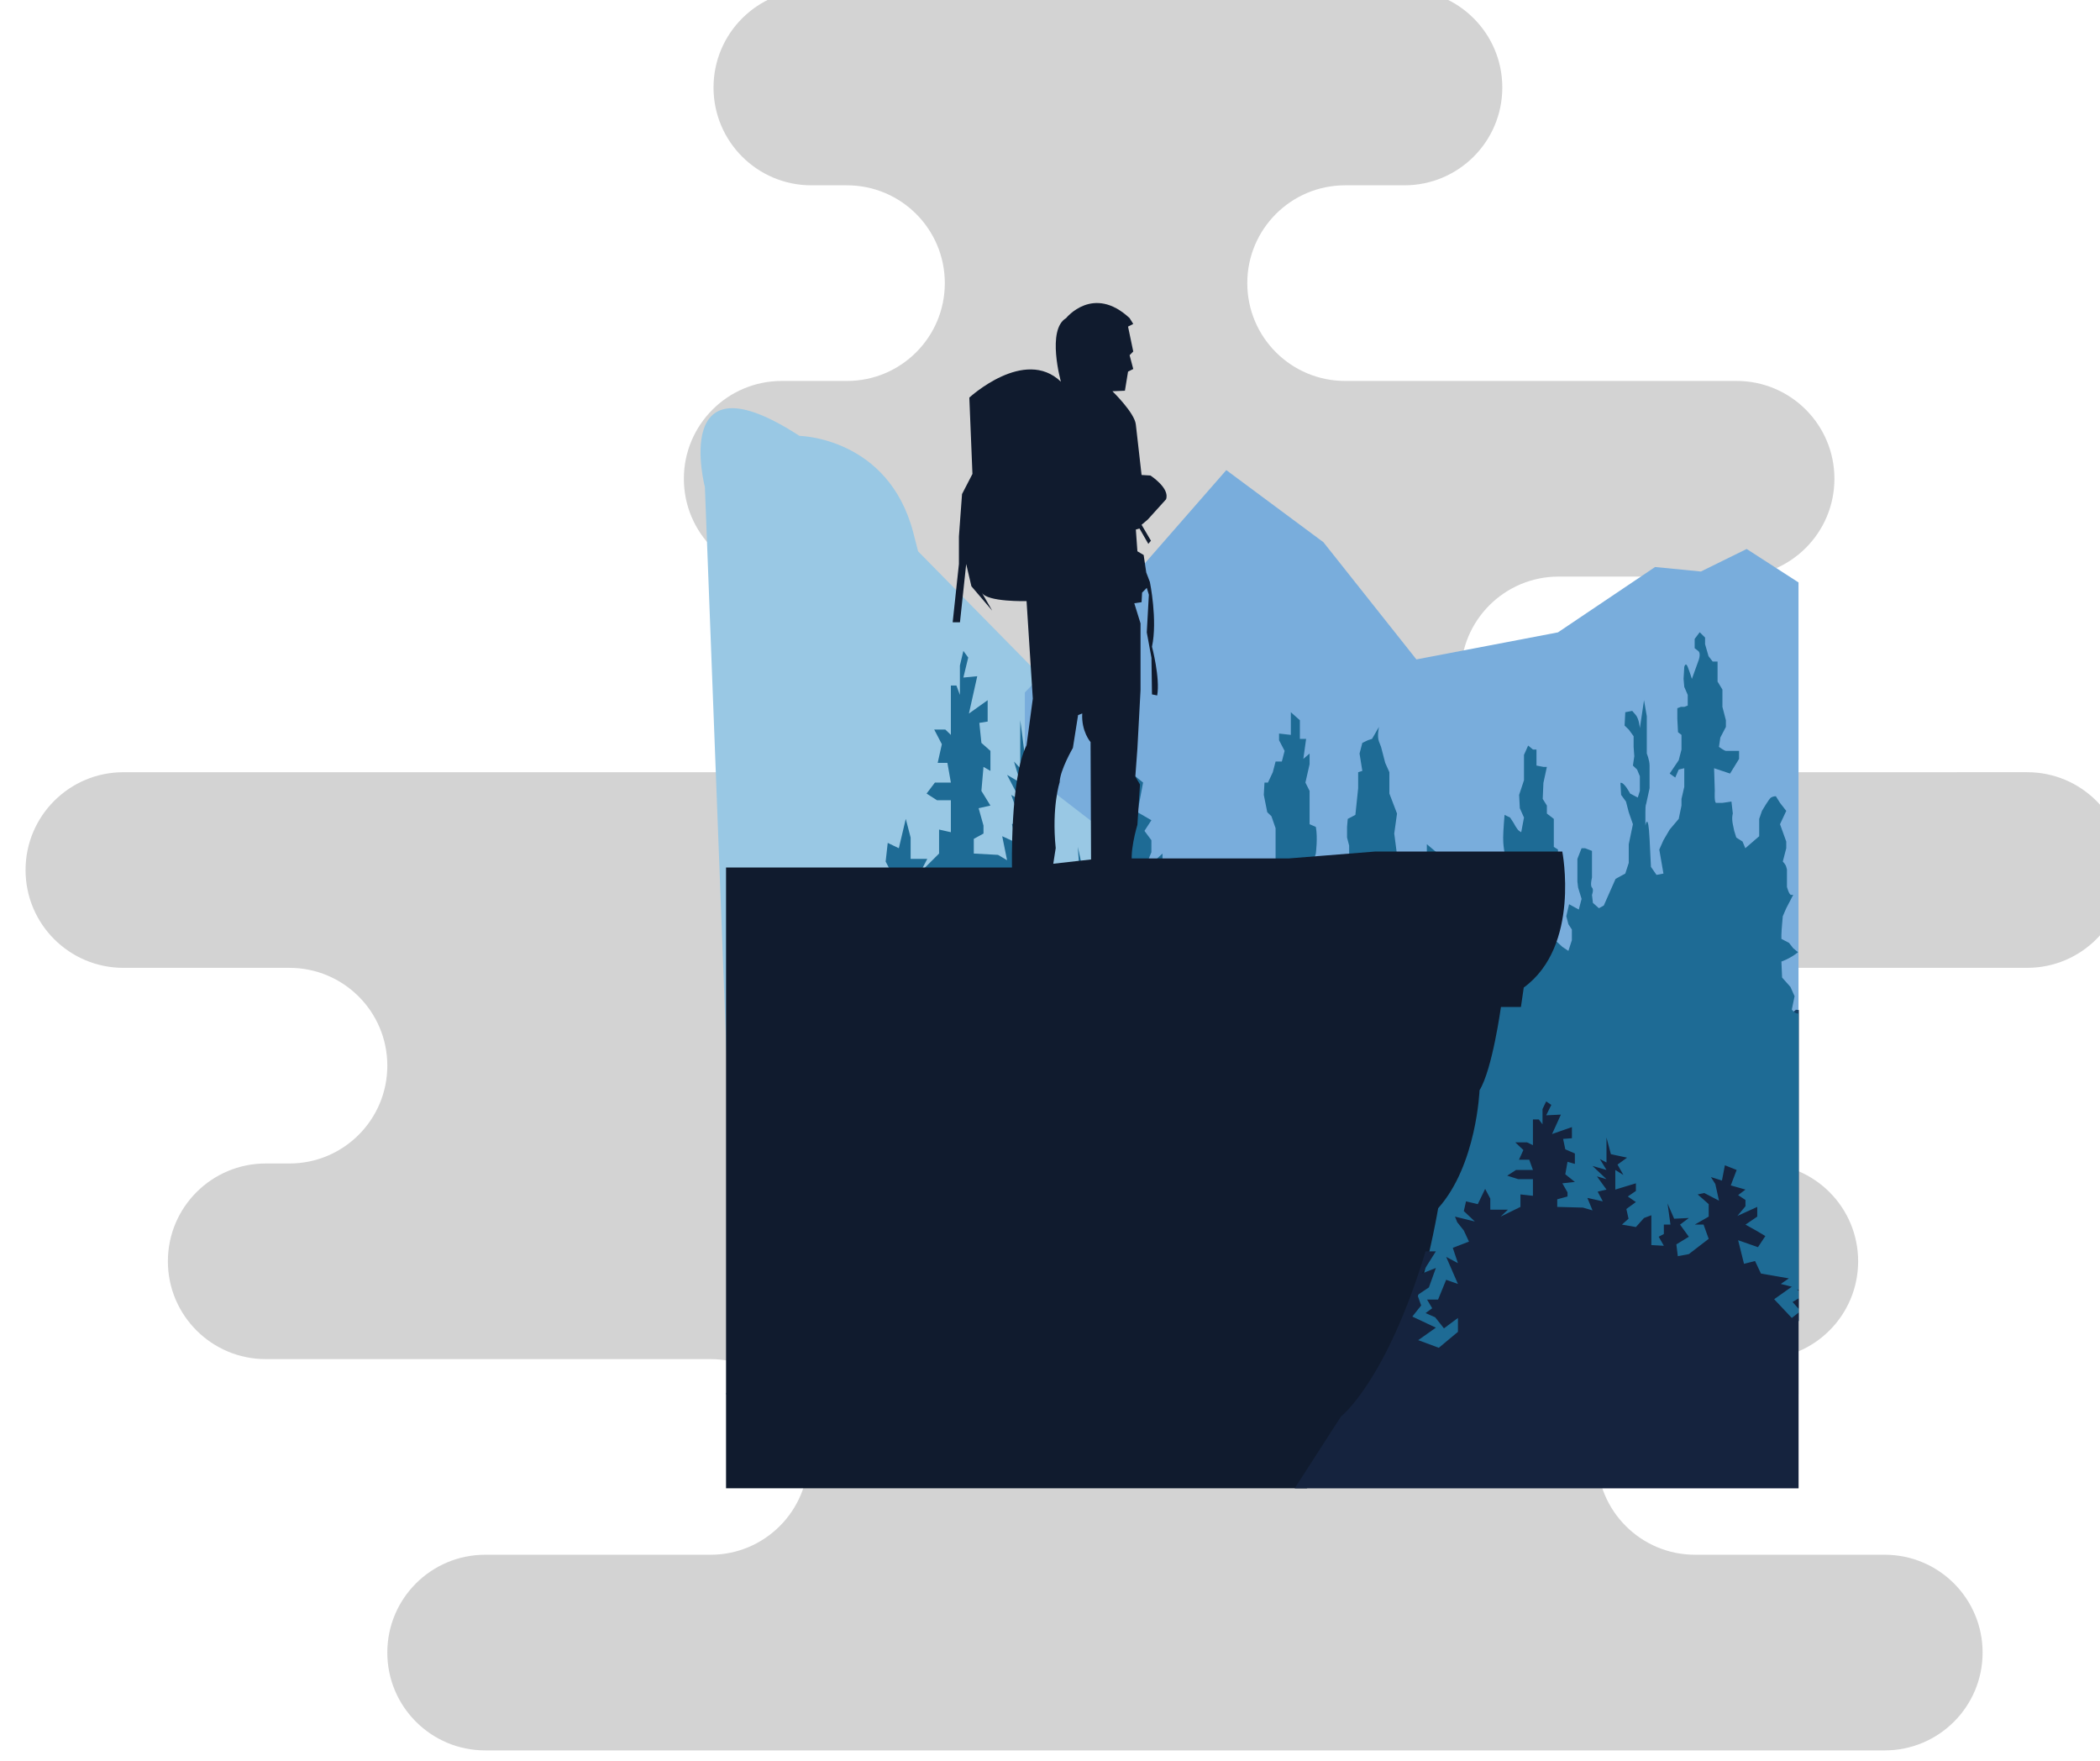
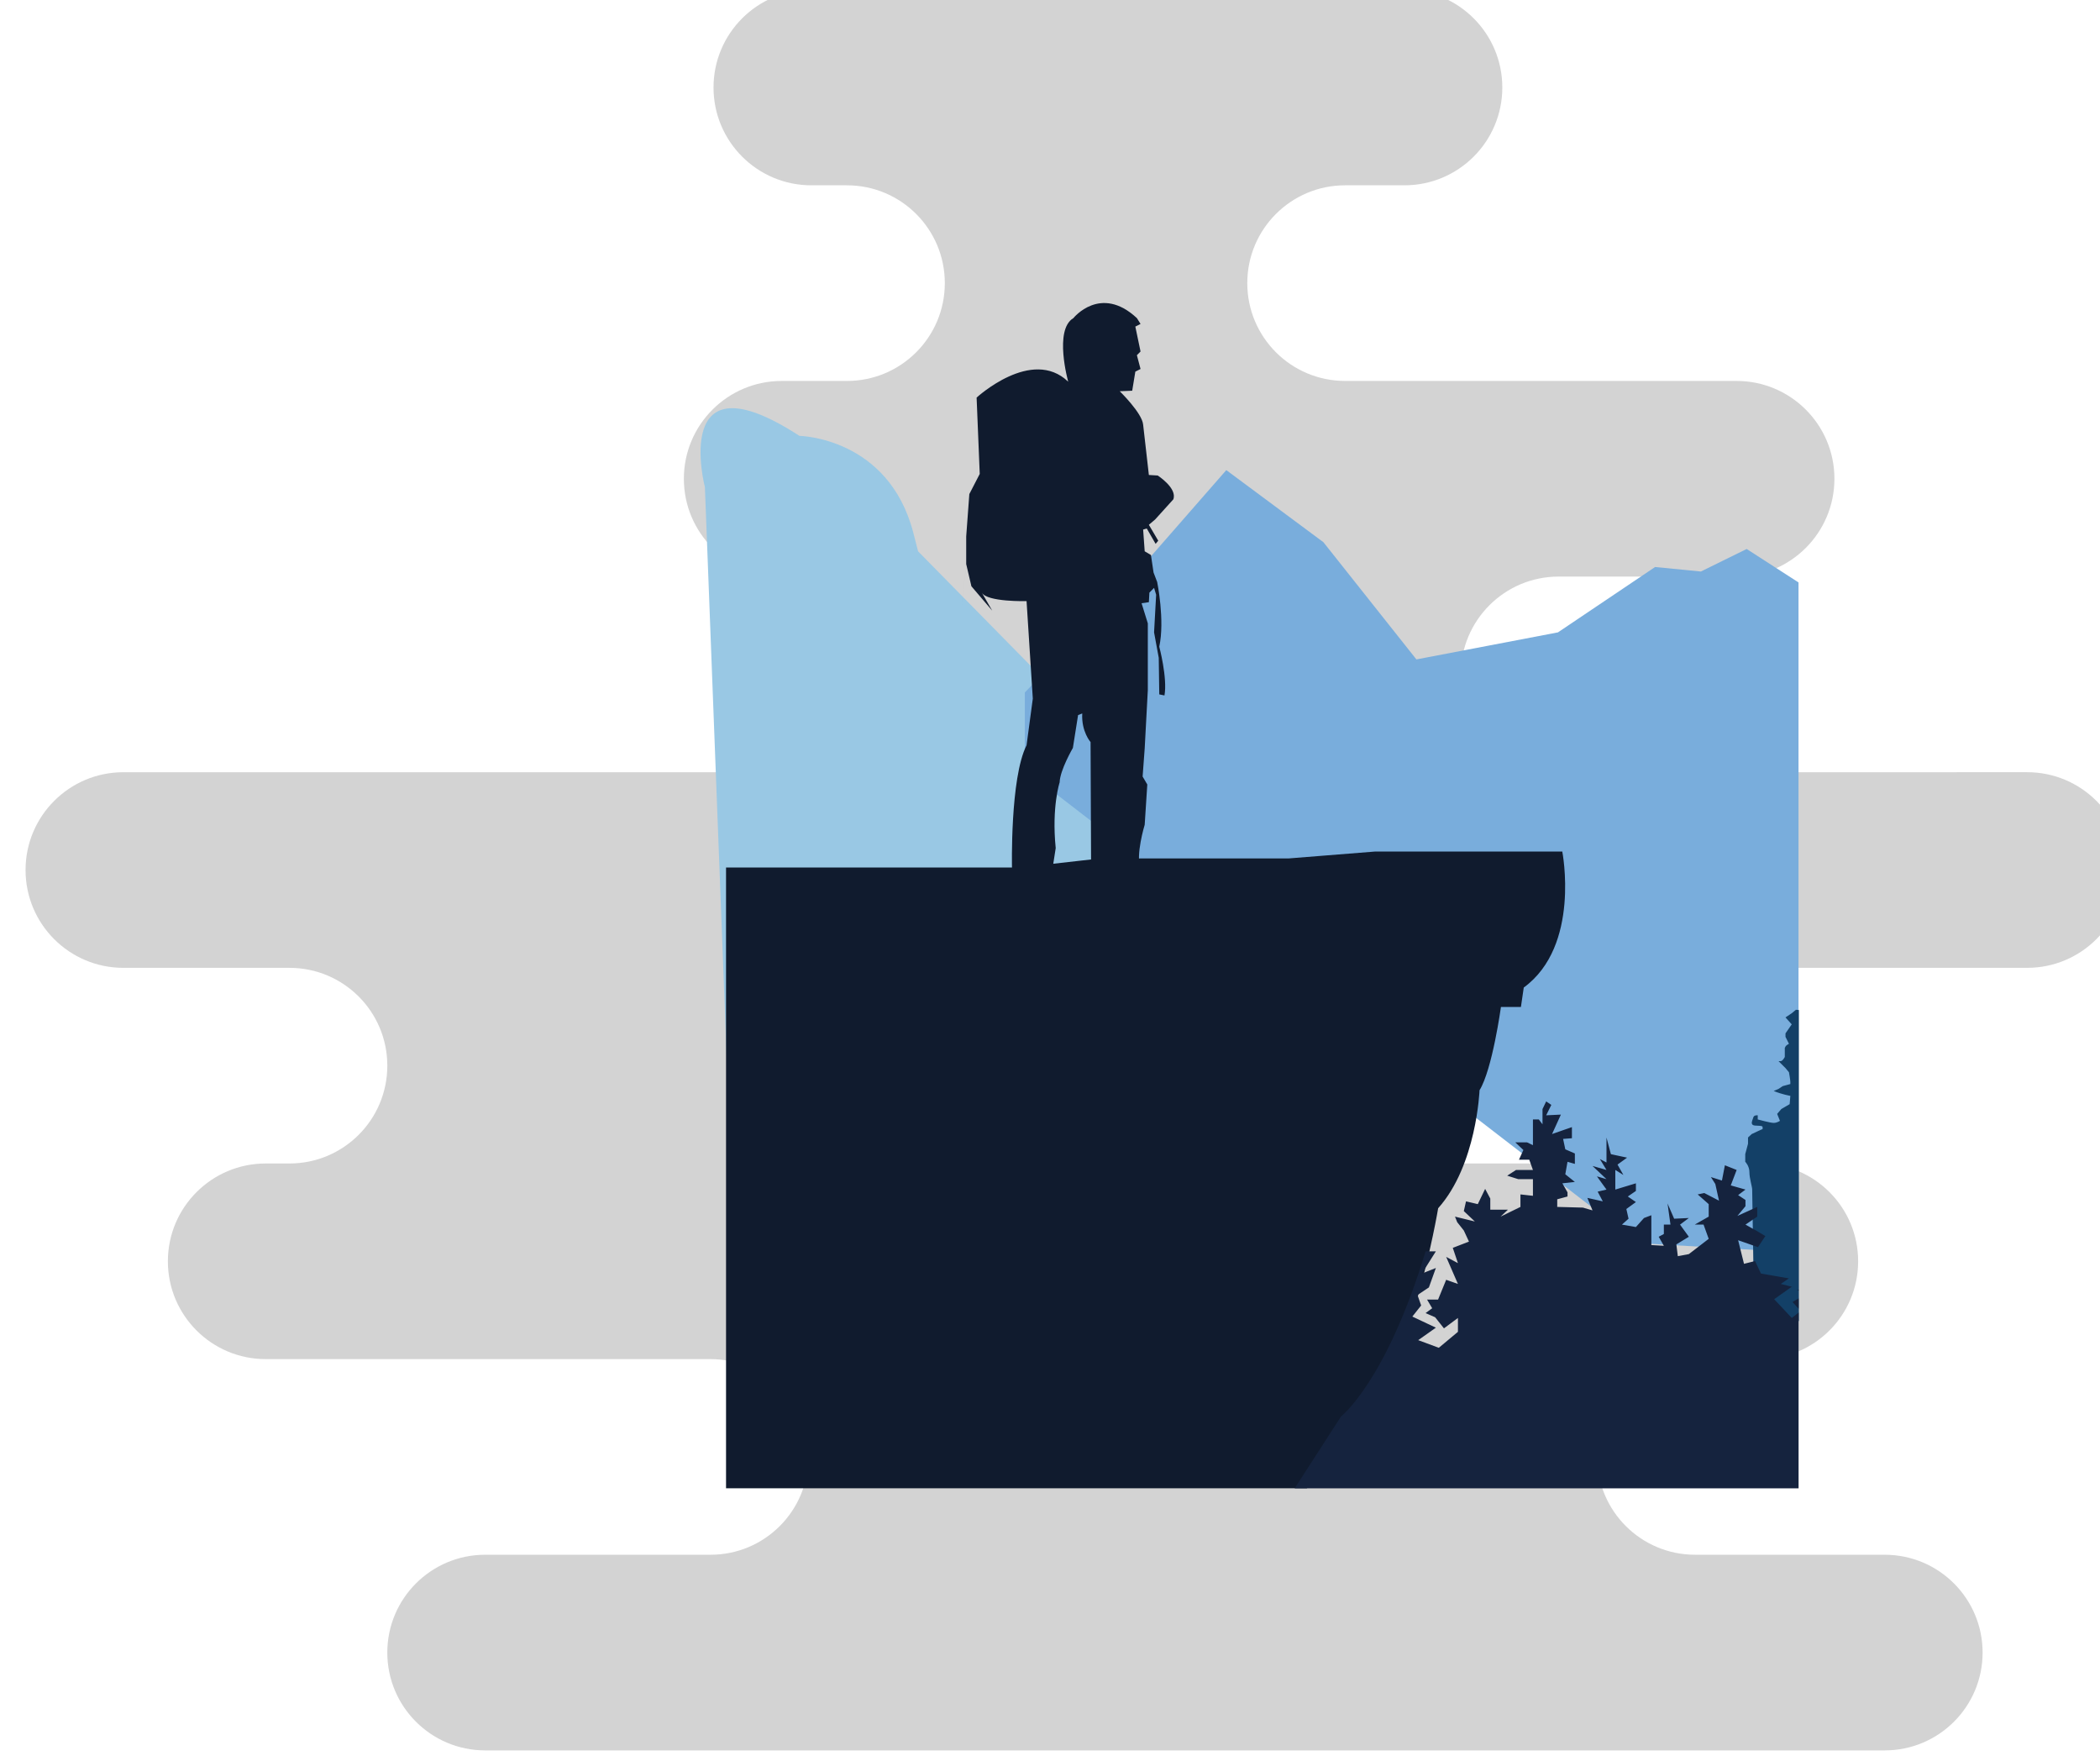
<svg xmlns="http://www.w3.org/2000/svg" xmlns:ns1="http://sodipodi.sourceforge.net/DTD/sodipodi-0.dtd" xmlns:ns2="http://www.inkscape.org/namespaces/inkscape" version="1.1" id="svg2" xml:space="preserve" width="186.73mm" height="156.567mm" viewBox="0 0 705.75 591.748" ns1:docname="homme_sur_montagne_puzzle.svg" ns2:version="0.92.4 (5da689c313, 2019-01-14)">
  <defs id="defs6">
    <clipPath clipPathUnits="userSpaceOnUse" id="clipPath18">
      <path d="M 0,1080 H 1920 V 0 H 0 Z" id="path16" ns2:connector-curvature="0" />
    </clipPath>
    <clipPath clipPathUnits="userSpaceOnUse" id="clipPath1676">
      <rect style="opacity:0.98;fill:#fc3030;fill-opacity:1;fill-rule:nonzero;stroke:#fc3030;stroke-width:2.835;stroke-linecap:round;stroke-linejoin:round;stroke-miterlimit:10;stroke-dasharray:none;stroke-dashoffset:0;stroke-opacity:1" id="rect1678" width="141.651" height="169.246" x="-44.019" y="-92.824" transform="scale(1,-1)" />
    </clipPath>
    <clipPath clipPathUnits="userSpaceOnUse" id="clipPath1680">
      <rect style="opacity:0.98;fill:#fc3030;fill-opacity:1;fill-rule:nonzero;stroke:#fc3030;stroke-width:2.835;stroke-linecap:round;stroke-linejoin:round;stroke-miterlimit:10;stroke-dasharray:none;stroke-dashoffset:0;stroke-opacity:1" id="rect1682" width="141.651" height="169.246" x="-476.018" y="-139.465" transform="scale(1,-1)" />
    </clipPath>
    <clipPath clipPathUnits="userSpaceOnUse" id="clipPath1684">
      <rect style="opacity:0.98;fill:#fc3030;fill-opacity:1;fill-rule:nonzero;stroke:#fc3030;stroke-width:2.835;stroke-linecap:round;stroke-linejoin:round;stroke-miterlimit:10;stroke-dasharray:none;stroke-dashoffset:0;stroke-opacity:1" id="rect1686" width="141.651" height="169.246" x="-321.793" y="-139.465" transform="scale(1,-1)" />
    </clipPath>
    <clipPath clipPathUnits="userSpaceOnUse" id="clipPath1688">
      <rect style="opacity:0.98;fill:#fc3030;fill-opacity:1;fill-rule:nonzero;stroke:#fc3030;stroke-width:2.835;stroke-linecap:round;stroke-linejoin:round;stroke-miterlimit:10;stroke-dasharray:none;stroke-dashoffset:0;stroke-opacity:1" id="rect1690" width="141.651" height="169.246" x="-84.723" y="-139.465" transform="scale(1,-1)" />
    </clipPath>
    <clipPath clipPathUnits="userSpaceOnUse" id="clipPath1692">
      <rect style="opacity:0.98;fill:#fc3030;fill-opacity:1;fill-rule:nonzero;stroke:#fc3030;stroke-width:2.835;stroke-linecap:round;stroke-linejoin:round;stroke-miterlimit:10;stroke-dasharray:none;stroke-dashoffset:0;stroke-opacity:1" id="rect1694" width="141.651" height="169.246" x="0.46" y="-92.733" transform="scale(1,-1)" />
    </clipPath>
    <clipPath clipPathUnits="userSpaceOnUse" id="clipPath1696">
      <rect style="opacity:0.98;fill:#fc3030;fill-opacity:1;fill-rule:nonzero;stroke:#fc3030;stroke-width:2.835;stroke-linecap:round;stroke-linejoin:round;stroke-miterlimit:10;stroke-dasharray:none;stroke-dashoffset:0;stroke-opacity:1" id="rect1698" width="141.651" height="169.246" x="-14.583" y="-101.426" transform="scale(1,-1)" />
    </clipPath>
    <clipPath clipPathUnits="userSpaceOnUse" id="clipPath1700">
      <rect style="opacity:0.98;fill:#fc3030;fill-opacity:1;fill-rule:nonzero;stroke:#fc3030;stroke-width:2.835;stroke-linecap:round;stroke-linejoin:round;stroke-miterlimit:10;stroke-dasharray:none;stroke-dashoffset:0;stroke-opacity:1" id="rect1702" width="141.651" height="169.246" x="-242.61" y="-119.099" transform="scale(1,-1)" />
    </clipPath>
    <clipPath clipPathUnits="userSpaceOnUse" id="clipPath1704">
      <rect style="opacity:0.98;fill:#fc3030;fill-opacity:1;fill-rule:nonzero;stroke:#fc3030;stroke-width:2.835;stroke-linecap:round;stroke-linejoin:round;stroke-miterlimit:10;stroke-dasharray:none;stroke-dashoffset:0;stroke-opacity:1" id="rect1706" width="141.651" height="169.246" x="-348.752" y="-109.21" transform="scale(1,-1)" />
    </clipPath>
    <clipPath clipPathUnits="userSpaceOnUse" id="clipPath1708">
      <rect style="opacity:0.98;fill:#fc3030;fill-opacity:1;fill-rule:nonzero;stroke:#fc3030;stroke-width:2.835;stroke-linecap:round;stroke-linejoin:round;stroke-miterlimit:10;stroke-dasharray:none;stroke-dashoffset:0;stroke-opacity:1" id="rect1710" width="141.651" height="169.246" x="-270.413" y="-131.234" transform="scale(1,-1)" />
    </clipPath>
    <clipPath clipPathUnits="userSpaceOnUse" id="clipPath1712">
      <rect style="opacity:0.98;fill:#fc3030;fill-opacity:1;fill-rule:nonzero;stroke:#fc3030;stroke-width:2.835;stroke-linecap:round;stroke-linejoin:round;stroke-miterlimit:10;stroke-dasharray:none;stroke-dashoffset:0;stroke-opacity:1" id="rect1714" width="141.651" height="169.246" x="-335.223" y="-139.465" transform="scale(1,-1)" />
    </clipPath>
    <clipPath clipPathUnits="userSpaceOnUse" id="clipPath1716">
      <rect style="opacity:0.98;fill:#fc3030;fill-opacity:1;fill-rule:nonzero;stroke:#fc3030;stroke-width:2.835;stroke-linecap:round;stroke-linejoin:round;stroke-miterlimit:10;stroke-dasharray:none;stroke-dashoffset:0;stroke-opacity:1" id="rect1718" width="141.651" height="169.246" x="-476.018" y="-119.099" transform="scale(1,-1)" />
    </clipPath>
    <clipPath clipPathUnits="userSpaceOnUse" id="clipPath1720">
      <rect style="opacity:0.98;fill:#fc3030;fill-opacity:1;fill-rule:nonzero;stroke:#fc3030;stroke-width:2.835;stroke-linecap:round;stroke-linejoin:round;stroke-miterlimit:10;stroke-dasharray:none;stroke-dashoffset:0;stroke-opacity:1" id="rect1722" width="141.651" height="169.246" x="-36.385" y="-93.042" transform="scale(1,-1)" />
    </clipPath>
    <clipPath clipPathUnits="userSpaceOnUse" id="clipPath1724">
      <rect style="opacity:0.98;fill:#fc3030;fill-opacity:1;fill-rule:nonzero;stroke:#fc3030;stroke-width:2.835;stroke-linecap:round;stroke-linejoin:round;stroke-miterlimit:10;stroke-dasharray:none;stroke-dashoffset:0;stroke-opacity:1" id="rect1726" width="141.651" height="169.246" x="0.46" y="-37.837" transform="scale(1,-1)" />
    </clipPath>
    <clipPath clipPathUnits="userSpaceOnUse" id="clipPath1728">
      <rect style="opacity:0.98;fill:#fc3030;fill-opacity:1;fill-rule:nonzero;stroke:#fc3030;stroke-width:2.835;stroke-linecap:round;stroke-linejoin:round;stroke-miterlimit:10;stroke-dasharray:none;stroke-dashoffset:0;stroke-opacity:1" id="rect1730" width="141.651" height="169.246" x="0.46" y="-20.192" transform="scale(1,-1)" />
    </clipPath>
    <clipPath clipPathUnits="userSpaceOnUse" id="clipPath1734">
      <rect style="opacity:0.98;fill:#fc3030;fill-opacity:1;fill-rule:nonzero;stroke:#fc3030;stroke-width:2.835;stroke-linecap:round;stroke-linejoin:round;stroke-miterlimit:10;stroke-dasharray:none;stroke-dashoffset:0;stroke-opacity:1" id="rect1736" width="194.081" height="203.279" x="-98.288" y="-119.958" transform="scale(1,-1)" />
    </clipPath>
    <clipPath clipPathUnits="userSpaceOnUse" id="clipPath1738">
      <rect style="opacity:0.98;fill:#fc3030;fill-opacity:1;fill-rule:nonzero;stroke:#fc3030;stroke-width:2.835;stroke-linecap:round;stroke-linejoin:round;stroke-miterlimit:10;stroke-dasharray:none;stroke-dashoffset:0;stroke-opacity:1" id="rect1740" width="194.081" height="203.279" x="-539.945" y="-166.6" transform="scale(1,-1)" />
    </clipPath>
    <clipPath clipPathUnits="userSpaceOnUse" id="clipPath1742">
      <rect style="opacity:0.98;fill:#fc3030;fill-opacity:1;fill-rule:nonzero;stroke:#fc3030;stroke-width:2.835;stroke-linecap:round;stroke-linejoin:round;stroke-miterlimit:10;stroke-dasharray:none;stroke-dashoffset:0;stroke-opacity:1" id="rect1744" width="194.081" height="203.279" x="-385.721" y="-166.6" transform="scale(1,-1)" />
    </clipPath>
    <clipPath clipPathUnits="userSpaceOnUse" id="clipPath1746">
      <rect style="opacity:0.98;fill:#fc3030;fill-opacity:1;fill-rule:nonzero;stroke:#fc3030;stroke-width:2.835;stroke-linecap:round;stroke-linejoin:round;stroke-miterlimit:10;stroke-dasharray:none;stroke-dashoffset:0;stroke-opacity:1" id="rect1748" width="194.081" height="203.279" x="-148.65" y="-166.6" transform="scale(1,-1)" />
    </clipPath>
    <clipPath clipPathUnits="userSpaceOnUse" id="clipPath1750">
      <rect style="opacity:0.98;fill:#fc3030;fill-opacity:1;fill-rule:nonzero;stroke:#fc3030;stroke-width:2.835;stroke-linecap:round;stroke-linejoin:round;stroke-miterlimit:10;stroke-dasharray:none;stroke-dashoffset:0;stroke-opacity:1" id="rect1752" width="194.081" height="203.279" x="-63.467" y="-119.867" transform="scale(1,-1)" />
    </clipPath>
    <clipPath clipPathUnits="userSpaceOnUse" id="clipPath1754">
      <rect style="opacity:0.98;fill:#fc3030;fill-opacity:1;fill-rule:nonzero;stroke:#fc3030;stroke-width:2.835;stroke-linecap:round;stroke-linejoin:round;stroke-miterlimit:10;stroke-dasharray:none;stroke-dashoffset:0;stroke-opacity:1" id="rect1756" width="194.081" height="203.279" x="-78.51" y="-128.561" transform="scale(1,-1)" />
    </clipPath>
    <clipPath clipPathUnits="userSpaceOnUse" id="clipPath1758">
      <rect style="opacity:0.98;fill:#fc3030;fill-opacity:1;fill-rule:nonzero;stroke:#fc3030;stroke-width:2.835;stroke-linecap:round;stroke-linejoin:round;stroke-miterlimit:10;stroke-dasharray:none;stroke-dashoffset:0;stroke-opacity:1" id="rect1760" width="194.081" height="203.279" x="-306.537" y="-146.234" transform="scale(1,-1)" />
    </clipPath>
    <clipPath clipPathUnits="userSpaceOnUse" id="clipPath1762">
      <rect style="opacity:0.98;fill:#fc3030;fill-opacity:1;fill-rule:nonzero;stroke:#fc3030;stroke-width:2.835;stroke-linecap:round;stroke-linejoin:round;stroke-miterlimit:10;stroke-dasharray:none;stroke-dashoffset:0;stroke-opacity:1" id="rect1764" width="194.081" height="203.279" x="-412.679" y="-136.345" transform="scale(1,-1)" />
    </clipPath>
    <clipPath clipPathUnits="userSpaceOnUse" id="clipPath1766">
      <rect style="opacity:0.98;fill:#fc3030;fill-opacity:1;fill-rule:nonzero;stroke:#fc3030;stroke-width:2.835;stroke-linecap:round;stroke-linejoin:round;stroke-miterlimit:10;stroke-dasharray:none;stroke-dashoffset:0;stroke-opacity:1" id="rect1768" width="194.081" height="203.279" x="-334.34" y="-158.368" transform="scale(1,-1)" />
    </clipPath>
    <clipPath clipPathUnits="userSpaceOnUse" id="clipPath1770">
      <rect style="opacity:0.98;fill:#fc3030;fill-opacity:1;fill-rule:nonzero;stroke:#fc3030;stroke-width:2.835;stroke-linecap:round;stroke-linejoin:round;stroke-miterlimit:10;stroke-dasharray:none;stroke-dashoffset:0;stroke-opacity:1" id="rect1772" width="194.081" height="203.279" x="-399.15" y="-166.6" transform="scale(1,-1)" />
    </clipPath>
    <clipPath clipPathUnits="userSpaceOnUse" id="clipPath1774">
      <rect style="opacity:0.98;fill:#fc3030;fill-opacity:1;fill-rule:nonzero;stroke:#fc3030;stroke-width:2.835;stroke-linecap:round;stroke-linejoin:round;stroke-miterlimit:10;stroke-dasharray:none;stroke-dashoffset:0;stroke-opacity:1" id="rect1776" width="194.081" height="203.279" x="-539.945" y="-146.234" transform="scale(1,-1)" />
    </clipPath>
    <clipPath clipPathUnits="userSpaceOnUse" id="clipPath1778">
      <rect style="opacity:0.98;fill:#fc3030;fill-opacity:1;fill-rule:nonzero;stroke:#fc3030;stroke-width:2.835;stroke-linecap:round;stroke-linejoin:round;stroke-miterlimit:10;stroke-dasharray:none;stroke-dashoffset:0;stroke-opacity:1" id="rect1780" width="194.081" height="203.279" x="-99.852" y="-98.561" transform="scale(1,-1)" />
    </clipPath>
    <clipPath clipPathUnits="userSpaceOnUse" id="clipPath1782">
      <rect style="opacity:0.98;fill:#fc3030;fill-opacity:1;fill-rule:nonzero;stroke:#fc3030;stroke-width:2.835;stroke-linecap:round;stroke-linejoin:round;stroke-miterlimit:10;stroke-dasharray:none;stroke-dashoffset:0;stroke-opacity:1" id="rect1784" width="194.081" height="203.279" x="-63.927" y="-39.217" transform="scale(1,-1)" />
    </clipPath>
    <clipPath clipPathUnits="userSpaceOnUse" id="clipPath1734-4">
      <rect style="opacity:0.98;fill:#fc3030;fill-opacity:1;fill-rule:nonzero;stroke:#fc3030;stroke-width:2.835;stroke-linecap:round;stroke-linejoin:round;stroke-miterlimit:10;stroke-dasharray:none;stroke-dashoffset:0;stroke-opacity:1" id="rect1736-3" width="194.081" height="203.279" x="-98.288" y="-119.958" transform="scale(1,-1)" />
    </clipPath>
    <clipPath clipPathUnits="userSpaceOnUse" id="clipPath1746-8">
      <rect style="opacity:0.98;fill:#fc3030;fill-opacity:1;fill-rule:nonzero;stroke:#fc3030;stroke-width:2.835;stroke-linecap:round;stroke-linejoin:round;stroke-miterlimit:10;stroke-dasharray:none;stroke-dashoffset:0;stroke-opacity:1" id="rect1748-4" width="194.081" height="203.279" x="-148.65" y="-166.6" transform="scale(1,-1)" />
    </clipPath>
    <clipPath clipPathUnits="userSpaceOnUse" id="clipPath1750-4">
      <rect style="opacity:0.98;fill:#fc3030;fill-opacity:1;fill-rule:nonzero;stroke:#fc3030;stroke-width:2.835;stroke-linecap:round;stroke-linejoin:round;stroke-miterlimit:10;stroke-dasharray:none;stroke-dashoffset:0;stroke-opacity:1" id="rect1752-3" width="194.081" height="203.279" x="-63.467" y="-119.867" transform="scale(1,-1)" />
    </clipPath>
    <clipPath clipPathUnits="userSpaceOnUse" id="clipPath1754-1">
      <rect style="opacity:0.98;fill:#fc3030;fill-opacity:1;fill-rule:nonzero;stroke:#fc3030;stroke-width:2.835;stroke-linecap:round;stroke-linejoin:round;stroke-miterlimit:10;stroke-dasharray:none;stroke-dashoffset:0;stroke-opacity:1" id="rect1756-0" width="194.081" height="203.279" x="-78.51" y="-128.561" transform="scale(1,-1)" />
    </clipPath>
    <clipPath clipPathUnits="userSpaceOnUse" id="clipPath1758-4">
      <rect style="opacity:0.98;fill:#fc3030;fill-opacity:1;fill-rule:nonzero;stroke:#fc3030;stroke-width:2.835;stroke-linecap:round;stroke-linejoin:round;stroke-miterlimit:10;stroke-dasharray:none;stroke-dashoffset:0;stroke-opacity:1" id="rect1760-5" width="194.081" height="203.279" x="-306.537" y="-146.234" transform="scale(1,-1)" />
    </clipPath>
    <clipPath clipPathUnits="userSpaceOnUse" id="clipPath1778-4">
      <rect style="opacity:0.98;fill:#fc3030;fill-opacity:1;fill-rule:nonzero;stroke:#fc3030;stroke-width:2.835;stroke-linecap:round;stroke-linejoin:round;stroke-miterlimit:10;stroke-dasharray:none;stroke-dashoffset:0;stroke-opacity:1" id="rect1780-3" width="194.081" height="203.279" x="-99.852" y="-98.561" transform="scale(1,-1)" />
    </clipPath>
    <clipPath clipPathUnits="userSpaceOnUse" id="clipPath1782-3">
      <rect style="opacity:0.98;fill:#fc3030;fill-opacity:1;fill-rule:nonzero;stroke:#fc3030;stroke-width:2.835;stroke-linecap:round;stroke-linejoin:round;stroke-miterlimit:10;stroke-dasharray:none;stroke-dashoffset:0;stroke-opacity:1" id="rect1784-1" width="194.081" height="203.279" x="-63.927" y="-39.217" transform="scale(1,-1)" />
    </clipPath>
    <clipPath clipPathUnits="userSpaceOnUse" id="clipPath39387">
      <rect style="opacity:1;fill:#d9d93a;fill-opacity:1;fill-rule:nonzero;stroke:#ff0000;stroke-width:0;stroke-linecap:round;stroke-linejoin:round;stroke-miterlimit:4;stroke-dasharray:none;stroke-dashoffset:0;stroke-opacity:1" id="rect39389" width="84.878" height="109.268" x="425.382" y="-196.565" transform="scale(1,-1)" />
    </clipPath>
    <clipPath clipPathUnits="userSpaceOnUse" id="clipPath1734-5">
      <rect style="opacity:0.98;fill:#fc3030;fill-opacity:1;fill-rule:nonzero;stroke:#fc3030;stroke-width:2.835;stroke-linecap:round;stroke-linejoin:round;stroke-miterlimit:10;stroke-dasharray:none;stroke-dashoffset:0;stroke-opacity:1" id="rect1736-1" width="194.081" height="203.279" x="-98.288" y="-119.958" transform="scale(1,-1)" />
    </clipPath>
    <clipPath clipPathUnits="userSpaceOnUse" id="clipPath1746-4">
      <rect style="opacity:0.98;fill:#fc3030;fill-opacity:1;fill-rule:nonzero;stroke:#fc3030;stroke-width:2.835;stroke-linecap:round;stroke-linejoin:round;stroke-miterlimit:10;stroke-dasharray:none;stroke-dashoffset:0;stroke-opacity:1" id="rect1748-5" width="194.081" height="203.279" x="-148.65" y="-166.6" transform="scale(1,-1)" />
    </clipPath>
    <clipPath clipPathUnits="userSpaceOnUse" id="clipPath1750-0">
      <rect style="opacity:0.98;fill:#fc3030;fill-opacity:1;fill-rule:nonzero;stroke:#fc3030;stroke-width:2.835;stroke-linecap:round;stroke-linejoin:round;stroke-miterlimit:10;stroke-dasharray:none;stroke-dashoffset:0;stroke-opacity:1" id="rect1752-6" width="194.081" height="203.279" x="-63.467" y="-119.867" transform="scale(1,-1)" />
    </clipPath>
    <clipPath clipPathUnits="userSpaceOnUse" id="clipPath1754-17">
      <rect style="opacity:0.98;fill:#fc3030;fill-opacity:1;fill-rule:nonzero;stroke:#fc3030;stroke-width:2.835;stroke-linecap:round;stroke-linejoin:round;stroke-miterlimit:10;stroke-dasharray:none;stroke-dashoffset:0;stroke-opacity:1" id="rect1756-6" width="194.081" height="203.279" x="-78.51" y="-128.561" transform="scale(1,-1)" />
    </clipPath>
    <clipPath clipPathUnits="userSpaceOnUse" id="clipPath1758-6">
      <rect style="opacity:0.98;fill:#fc3030;fill-opacity:1;fill-rule:nonzero;stroke:#fc3030;stroke-width:2.835;stroke-linecap:round;stroke-linejoin:round;stroke-miterlimit:10;stroke-dasharray:none;stroke-dashoffset:0;stroke-opacity:1" id="rect1760-4" width="194.081" height="203.279" x="-306.537" y="-146.234" transform="scale(1,-1)" />
    </clipPath>
    <clipPath clipPathUnits="userSpaceOnUse" id="clipPath1778-0">
      <rect style="opacity:0.98;fill:#fc3030;fill-opacity:1;fill-rule:nonzero;stroke:#fc3030;stroke-width:2.835;stroke-linecap:round;stroke-linejoin:round;stroke-miterlimit:10;stroke-dasharray:none;stroke-dashoffset:0;stroke-opacity:1" id="rect1780-9" width="194.081" height="203.279" x="-99.852" y="-98.561" transform="scale(1,-1)" />
    </clipPath>
    <clipPath clipPathUnits="userSpaceOnUse" id="clipPath1782-4">
-       <rect style="opacity:0.98;fill:#fc3030;fill-opacity:1;fill-rule:nonzero;stroke:#fc3030;stroke-width:2.835;stroke-linecap:round;stroke-linejoin:round;stroke-miterlimit:10;stroke-dasharray:none;stroke-dashoffset:0;stroke-opacity:1" id="rect1784-5" width="194.081" height="203.279" x="-63.927" y="-39.217" transform="scale(1,-1)" />
-     </clipPath>
+       </clipPath>
    <clipPath clipPathUnits="userSpaceOnUse" id="clipPath39496">
-       <rect style="opacity:1;fill:#d9d93a;fill-opacity:1;fill-rule:nonzero;stroke:#ff0000;stroke-width:0;stroke-linecap:round;stroke-linejoin:round;stroke-miterlimit:4;stroke-dasharray:none;stroke-dashoffset:0;stroke-opacity:1" id="rect39498" width="222.114" height="172.033" x="453.675" y="-71.686" transform="scale(1,-1)" />
-     </clipPath>
+       </clipPath>
    <clipPath clipPathUnits="userSpaceOnUse" id="clipPath1734-51">
      <rect style="opacity:0.98;fill:#fc3030;fill-opacity:1;fill-rule:nonzero;stroke:#fc3030;stroke-width:2.835;stroke-linecap:round;stroke-linejoin:round;stroke-miterlimit:10;stroke-dasharray:none;stroke-dashoffset:0;stroke-opacity:1" id="rect1736-5" width="194.081" height="203.279" x="-98.288" y="-119.958" transform="scale(1,-1)" />
    </clipPath>
    <clipPath clipPathUnits="userSpaceOnUse" id="clipPath1746-6">
      <rect style="opacity:0.98;fill:#fc3030;fill-opacity:1;fill-rule:nonzero;stroke:#fc3030;stroke-width:2.835;stroke-linecap:round;stroke-linejoin:round;stroke-miterlimit:10;stroke-dasharray:none;stroke-dashoffset:0;stroke-opacity:1" id="rect1748-3" width="194.081" height="203.279" x="-148.65" y="-166.6" transform="scale(1,-1)" />
    </clipPath>
    <clipPath clipPathUnits="userSpaceOnUse" id="clipPath1750-9">
      <rect style="opacity:0.98;fill:#fc3030;fill-opacity:1;fill-rule:nonzero;stroke:#fc3030;stroke-width:2.835;stroke-linecap:round;stroke-linejoin:round;stroke-miterlimit:10;stroke-dasharray:none;stroke-dashoffset:0;stroke-opacity:1" id="rect1752-65" width="194.081" height="203.279" x="-63.467" y="-119.867" transform="scale(1,-1)" />
    </clipPath>
    <clipPath clipPathUnits="userSpaceOnUse" id="clipPath1754-0">
      <rect style="opacity:0.98;fill:#fc3030;fill-opacity:1;fill-rule:nonzero;stroke:#fc3030;stroke-width:2.835;stroke-linecap:round;stroke-linejoin:round;stroke-miterlimit:10;stroke-dasharray:none;stroke-dashoffset:0;stroke-opacity:1" id="rect1756-7" width="194.081" height="203.279" x="-78.51" y="-128.561" transform="scale(1,-1)" />
    </clipPath>
    <clipPath clipPathUnits="userSpaceOnUse" id="clipPath1758-8">
      <rect style="opacity:0.98;fill:#fc3030;fill-opacity:1;fill-rule:nonzero;stroke:#fc3030;stroke-width:2.835;stroke-linecap:round;stroke-linejoin:round;stroke-miterlimit:10;stroke-dasharray:none;stroke-dashoffset:0;stroke-opacity:1" id="rect1760-40" width="194.081" height="203.279" x="-306.537" y="-146.234" transform="scale(1,-1)" />
    </clipPath>
    <clipPath clipPathUnits="userSpaceOnUse" id="clipPath1778-1">
      <rect style="opacity:0.98;fill:#fc3030;fill-opacity:1;fill-rule:nonzero;stroke:#fc3030;stroke-width:2.835;stroke-linecap:round;stroke-linejoin:round;stroke-miterlimit:10;stroke-dasharray:none;stroke-dashoffset:0;stroke-opacity:1" id="rect1780-94" width="194.081" height="203.279" x="-99.852" y="-98.561" transform="scale(1,-1)" />
    </clipPath>
    <clipPath clipPathUnits="userSpaceOnUse" id="clipPath1782-1">
      <rect style="opacity:0.98;fill:#fc3030;fill-opacity:1;fill-rule:nonzero;stroke:#fc3030;stroke-width:2.835;stroke-linecap:round;stroke-linejoin:round;stroke-miterlimit:10;stroke-dasharray:none;stroke-dashoffset:0;stroke-opacity:1" id="rect1784-3" width="194.081" height="203.279" x="-63.927" y="-39.217" transform="scale(1,-1)" />
    </clipPath>
  </defs>
  <ns1:namedview pagecolor="#ffffff" bordercolor="#666666" borderopacity="1" objecttolerance="10" gridtolerance="10" guidetolerance="10" ns2:pageopacity="0" ns2:pageshadow="2" ns2:window-width="1920" ns2:window-height="1017" id="namedview4" showgrid="false" units="mm" fit-margin-top="0" fit-margin-left="0" fit-margin-right="0" fit-margin-bottom="0" ns2:zoom="0.8153825" ns2:cx="335.39587" ns2:cy="279.45338" ns2:window-x="-8" ns2:window-y="-8" ns2:window-maximized="1" ns2:current-layer="g14" ns2:snap-global="false" />
  <g id="g10" ns2:groupmode="layer" ns2:label="mountaineer-5616419" transform="matrix(1.333,0,0,-1.333,19.278,833.396)">
    <g id="g12" transform="translate(-297.561,-71.545)">
      <g id="g14" clip-path="url(#clipPath18)" transform="translate(36.793,12.877)">
        <path d="m 721.503,291.976 h -47.847 c -13.626,0 -24.673,11.03 -24.673,24.656 0,13.624 11.047,24.656 24.673,24.656 h 16.447 c 13.624,0 24.671,11.03 24.671,24.656 0,13.626 -11.047,24.656 -24.671,24.656 h -98.684 c -13.625,0 -24.672,11.03 -24.672,24.656 0,13.625 11.046,24.656 24.672,24.656 h 165.971 c 13.624,0 24.671,11.03 24.671,24.656 0,13.626 -11.046,24.656 -24.671,24.656 H 639.266 c -13.624,0 -24.67,11.032 -24.67,24.656 0,13.626 11.045,24.656 24.67,24.656 h 44.857 c 13.626,0 24.671,11.031 24.671,24.656 0,13.626 -11.045,24.656 -24.671,24.656 h -98.684 c -13.624,0 -24.671,11.031 -24.671,24.657 0,13.626 11.047,24.656 24.671,24.656 h 14.952 c 13.625,0 24.672,11.03 24.672,24.656 0,13.624 -11.046,24.656 -24.672,24.656 H 450.868 c -13.624,0 -24.671,-11.032 -24.671,-24.656 0,-13.626 11.046,-24.656 24.671,-24.656 h 8.972 c 13.626,0 24.671,-11.031 24.671,-24.656 0,-13.625 -11.045,-24.657 -24.671,-24.657 h -16.448 c -13.624,0 -24.671,-11.03 -24.671,-24.656 0,-13.625 11.046,-24.656 24.671,-24.656 h -2.99 c 13.624,0 24.671,-11.031 24.671,-24.656 0,-13.624 -11.046,-24.656 -24.671,-24.656 H 277.421 c -13.626,0 -24.672,-11.03 -24.672,-24.656 0,-13.626 11.046,-24.656 24.672,-24.656 h 41.864 c 13.624,0 24.671,-11.031 24.671,-24.656 0,-13.626 -11.046,-24.656 -24.671,-24.656 h -5.981 c -13.626,0 -24.672,-11.03 -24.672,-24.656 0,-13.626 11.046,-24.656 24.672,-24.656 h 112.141 c 13.624,0 24.671,-11.032 24.671,-24.656 0,-13.626 -11.046,-24.656 -24.671,-24.656 h -56.82 c -13.626,0 -24.672,-11.031 -24.672,-24.657 0,-13.625 11.046,-24.656 24.672,-24.656 h 352.856 c 13.625,0 24.672,11.03 24.672,24.656 3.6e-4,13.626 -11.046,24.657 -24.672,24.657 z" id="path12905" ns2:connector-curvature="0" style="fill:#d3d3d3;stroke-width:0.342" />
        <g id="g24" transform="translate(534.46,577.524)" clip-path="url(#clipPath1782)" />
        <g id="g32" transform="translate(1010.477,470.507)" clip-path="url(#clipPath1774)">
          <path d="m 0,0 h -1.183 l 1.606,-2.704 -1.606,0.676 0.803,-2.367 1.31,-0.929 -0.423,-1.268 1.014,-1.351 -2.704,-1.353 2.029,-1.52 -2.367,-0.93 -2.197,1.943 v 1.691 l 1.606,-1.268 1.013,1.352 1.099,0.507 -0.761,0.591 0.592,1.057 h -1.268 l -0.929,2.408 -1.352,-0.507 1.352,3.296 -1.352,-0.761 0.591,1.86 -1.858,0.761 0.59,1.351 L -3.634,3.55 -3.38,4.226 -5.662,3.634 -4.395,4.901 -4.647,6.085 -6,5.747 -6.845,7.605 -7.437,6.423 V 5.07 h -2.028 l 0.846,-0.844 -2.282,1.182 V 6.93 l -1.437,-0.169 v 2.028 h 1.691 l 1.267,0.423 -1.015,0.696 h -1.943 l 0.423,1.247 h 1.183 l -0.507,1.183 0.929,0.93 h -1.352 l -0.676,-0.338 v 1.521 1.606 h -0.676 l -0.423,-0.592 v 1.859 l -0.422,0.93 -0.591,-0.423 0.591,-1.268 -1.69,0.085 1.014,-2.366 -2.281,0.845 v -1.353 l 1.013,-0.084 -0.253,-1.267 -1.098,-0.507 v -1.268 l 0.844,0.253 0.254,-1.52 -1.098,-0.93 1.436,-0.169 -0.592,-1.098 V 6.676 l 1.18,-0.338 v -0.93 l -2.954,-0.084 -1.099,-0.338 0.591,1.521 -1.774,-0.422 0.592,1.183 -1.014,0.253 1.099,1.606 -1.099,-0.338 1.605,1.606 -1.605,-0.487 0.76,1.331 -0.76,-0.422 v 3.042 l -0.508,-2.028 -1.858,-0.423 1.098,-0.845 -0.676,-1.267 0.929,0.612 V 7.521 l -2.366,0.761 V 7.353 l 0.93,-0.677 -0.93,-0.676 1.099,-0.845 -0.254,-1.183 0.761,-0.718 -1.606,-0.296 -0.93,1.099 -0.844,0.338 V 1.774 0.761 l -1.437,-0.085 0.592,1.098 -0.592,0.339 v 1.141 h -0.761 l 0.338,2.577 -0.76,-1.859 -1.69,0.085 1.014,-0.803 -1.014,-1.48 1.437,-0.928 -0.169,-1.438 -1.268,0.254 -2.282,1.859 0.592,1.733 h 1.013 l -1.605,0.972 v 1.521 l 1.267,1.183 -0.76,0.169 -1.69,-0.93 0.422,2.028 0.508,0.845 -1.268,-0.422 -0.339,1.859 -1.351,-0.571 0.676,-1.88 -1.691,-0.507 0.846,-0.675 -0.846,-0.592 V 5.493 l 0.93,-1.182 -2.281,1.097 V 4.226 l 1.351,-0.972 -1.351,-0.803 -0.93,-0.592 0.845,-1.352 2.282,0.846 -0.677,-2.874 -1.267,0.338 -0.676,-1.521 -3.211,-0.592 0.93,-0.676 -1.268,-0.338 2.028,-1.521 -2.028,-2.281 -1.015,0.844 0.93,1.099 -1.352,0.845 0.845,0.677 -2.112,-0.338 0.338,1.267 -1.437,0.845 1.014,0.93 -1.014,1.098 h 1.268 l -0.085,1.099 -0.676,0.084 0.338,0.761 -0.845,0.254 -0.508,1.351 -0.421,1.522 L -48,3.254 V 2.704 L -48.676,2.535 V 2.113 l -0.761,0.76 -0.929,-0.169 v 1.353 l -1.183,-0.085 -0.338,0.845 v 1.014 1.184 l 0.507,0.759 0.507,0.254 0.423,1.099 -0.085,0.781 h -0.423 l -0.591,0.655 -0.338,0.676 h -0.76 l -0.339,0.677 0.676,0.676 v 0.423 l -1.436,-0.085 v 0.76 0.676 l -1.099,-0.507 v -0.506 -0.677 h -0.76 l 0.337,-1.268 -0.76,0.339 V 11.07 l 0.507,-1.162 -0.507,-0.527 V 8.451 7.69 7.268 l -0.761,-0.169 c -0.253,-0.676 0,-1.691 0,-1.691 l 0.508,-0.845 V 4.057 l -0.62,-0.423 -0.141,-0.93 -0.676,-0.084 -0.929,-0.338 h -0.677 l -0.507,0.169 V 1.859 1.268 l 0.338,-0.507 -1.352,-0.169 h -0.76 v 0.507 0.76 l 0.591,1.014 0.254,0.761 0.169,0.761 v 0.506 l -0.254,0.507 v 0.508 l 0.254,0.507 v 0.676 l -0.085,0.506 -0.929,0.254 -0.338,1.691 v 1.013 l -0.508,0.085 0.339,1.099 -0.339,0.676 -0.675,0.169 -0.508,0.084 -0.845,0.761 c 0,0 0.254,-0.591 0,-0.93 l -0.253,-0.338 -0.507,-1.014 -0.507,-0.592 V 9.212 l -0.93,-1.268 0.338,-1.268 -0.338,-1.352 0.592,-0.676 0.253,-1.394 L -66,2.451 -67.183,2.197 V 0.592 L -68.281,0 -69.042,0.676 v 0.677 l 0.507,0.929 -0.929,0.591 0.506,1.184 -1.352,1.013 V 6 l -1.352,-0.592 0.507,-0.76 -0.507,-0.085 V 3.55 l -1.436,0.169 0.422,-1.099 h -0.422 l 0.507,-1.015 -0.507,-0.252 0.507,-1.099 -0.507,-0.254 1.436,-0.93 -1.098,-0.844 c 0,0 -1.268,0.675 -0.761,-0.169 l 0.507,-0.845 -1.098,-0.17 h -0.592 v -0.845 -0.423 l 0.592,-0.084 -0.592,-0.506 v -1.353 l 0.507,-0.084 1.521,0.169 0.169,-0.677 -0.338,-0.507 -1.859,-0.169 -0.93,-0.252 -0.591,0.506 -1.099,0.761 0.93,0.76 -0.93,0.423 1.014,0.76 c -0.591,0.253 -1.014,0.253 -1.014,0.253 v 0.761 l 0.423,0.169 0.507,0.338 -0.507,0.254 -0.085,0.676 1.352,0.085 -0.507,0.338 -0.591,0.337 h -0.592 l -0.422,-0.084 h -0.845 l -1.268,0.845 -0.592,1.014 -1.183,0.592 v 0.422 0.761 l -0.507,0.972 1.606,-0.803 0.845,0.803 h 0.845 0.676 l -0.253,0.718 -0.761,0.169 -0.76,0.17 v 0.506 l 0.253,0.93 c 0,0 0.085,0.253 0.085,0.676 0,0.423 -0.169,1.436 -0.169,1.436 L -80.451,7.69 -80.873,7.353 c 0,0 -0.422,-0.423 -0.676,-0.507 l -0.254,-0.085 -0.338,0.929 0.507,0.592 0.085,0.845 -0.592,0.93 v 0.591 0.591 0.423 L -82.647,12.254 -83.239,12 h -0.423 v -1.014 l -0.845,-0.085 h -0.422 l 0.422,-1.013 0.085,-1.015 -0.507,-0.422 V 7.944 L -85.774,7.605 V 5.831 L -86.281,5.662 V 5.239 4.732 l 0.676,-0.506 V 3.719 l -0.254,-0.465 -0.845,-0.381 c 0,0 0.253,-0.169 0,-0.507 -0.254,-0.338 0,-0.422 0,-0.422 l 0.845,-0.17 h 0.422 l 0.592,-0.675 0.338,-0.93 -0.591,-0.169 -0.845,-0.084 -0.874,-0.423 -0.732,-0.254 -0.423,0.677 v 0.676 l 0.423,0.338 0.254,0.507 -0.339,0.76 -1.183,-0.338 -0.338,0.676 0.423,0.719 0.085,0.38 V 5.07 l -0.508,0.677 h -0.422 L -90.422,5.578 V 5.07 3.888 c 0,0 0.253,-0.507 0,-0.634 -0.254,-0.127 0,-0.465 0,-0.465 l -0.113,-0.507 -0.733,-0.338 -0.591,0.169 -1.436,1.69 -1.184,0.338 -0.422,0.676 V 5.324 6 l -0.507,1.268 0.507,0.76 0.338,0.676 0.591,0.423 0.085,0.761 C -94.31,9.972 -95.07,9.212 -95.07,9.212 L -96,8.958 -96.253,9.381 v 0.93 l 0.337,0.421 0.508,0.254 -0.169,0.592 0.084,0.591 v 0.677 l 0.592,0.422 0.507,0.253 -0.085,0.845 -0.845,0.085 -0.422,-0.254 c -0.423,-0.253 -0.507,-0.844 -0.507,-0.844 l -0.507,1.774 -0.338,-1.014 v -0.592 -0.506 -0.592 -0.676 c 0,0 -0.339,-0.423 -0.339,-0.761 V 9.55 c 0.254,-0.592 0.423,-1.015 0.423,-1.015 0,0 0.085,0 0.085,-0.507 V 7.184 c 0,0 -0.339,0.929 -0.508,-0.846 l -0.168,-1.775 -0.676,-0.506 -0.845,0.084 0.506,1.521 -0.506,0.592 -0.761,0.676 -1.099,0.675 -0.338,0.846 v 0.422 l -0.338,0.761 v 1.183 l 0.676,-0.085 0.423,-0.506 0.676,0.253 -1.099,0.845 -0.338,0.676 v 0.93 l 0.423,0.169 0.084,0.845 v 0.676 l -0.422,0.084 h -0.423 l -0.422,0.085 v 0.676 l 0.422,0.507 0.085,0.507 -0.085,0.76 c 0,0 -0.169,0.339 -0.422,0 -0.254,-0.338 -0.507,-0.76 -0.507,-0.76 l -0.761,1.099 c 0,0 -0.422,0.507 0,0.676 l 0.423,0.169 v 0.592 l -0.611,0.422 -0.657,-0.338 v -0.423 l -0.423,-0.76 -0.506,-0.338 h -0.592 v -1.267 l -0.592,-0.508 v -1.099 l -0.422,-0.845 v -0.422 l 0.676,-0.676 0.169,-0.592 c 0,0 -0.676,-0.253 -0.845,-0.253 h -1.606 v -0.508 l 1.099,-0.929 1.944,0.338 -0.085,-1.436 c 0,0 0.085,-0.761 -0.169,-0.761 h -0.761 l -1.098,0.084 -0.169,-0.76 c 0,0 0.169,-0.254 0,-0.676 l -0.169,-0.422 -0.254,-0.423 -0.76,-0.254 -0.338,-0.422 -1.691,0.76 v 0.677 0.421 l -0.337,0.508 c 0,0 -0.846,0.76 -1.099,0.845 -0.254,0.084 -0.592,0.084 -0.592,0.084 l -0.507,-0.422 -0.76,-0.507 0.76,-0.845 -0.76,-1.099 V 5.747 l 0.422,-0.846 c 0,0 -0.338,-0.169 -0.422,-0.338 l -0.085,-0.168 V 3.296 c 0,0 -0.253,-0.507 -0.507,-0.507 h -0.253 l 0.845,-0.845 0.422,-0.507 c 0,0 0.169,-0.93 0.169,-1.183 V 0 l -0.929,-0.253 -0.507,-0.339 -0.592,-0.253 c 1.014,-0.423 2.028,-0.592 2.028,-0.592 l -0.084,-1.013 -1.014,-0.592 -0.507,-0.592 0.338,-0.845 c 0,0 -0.338,-0.253 -0.761,-0.253 -0.422,0 -1.943,0.422 -1.943,0.422 v 0.507 c -0.508,0 -0.508,-0.169 -0.592,-0.423 -0.085,-0.253 -0.254,-0.59 0,-0.759 0.253,-0.169 1.183,0 1.183,-0.254 v -0.254 c 0,0 -0.085,0 -0.591,-0.253 -0.508,-0.254 -0.726,-0.338 -0.726,-0.338 l -0.457,-0.423 v -0.761 l -0.339,-1.267 v -0.93 c 0,0 0.507,-0.507 0.507,-1.267 0,-0.761 0.338,-1.775 0.338,-2.113 0,-0.338 0.254,-16.015 0.254,-16.015 h 41.24 42.252 49.437 l -5.323,8.748 c 0,0 -5.177,4.236 -9.719,20.112" style="fill:#1e6b96;fill-opacity:1;fill-rule:nonzero;stroke:none" id="path34" ns2:connector-curvature="0" />
        </g>
        <g id="g36" transform="translate(869.683,450.141)" clip-path="url(#clipPath1770)">
          <path d="m 0,0 h 1.349 l -1.831,-2.704 1.831,0.676 -0.915,-2.367 -1.494,-0.928 0.482,-1.269 -1.156,-1.351 3.083,-1.353 -2.312,-1.52 2.697,-0.93 2.505,1.943 v 1.691 L 2.408,-9.38 1.252,-8.028 0,-7.521 0.867,-6.93 0.192,-5.873 H 1.638 L 2.697,-3.465 4.239,-3.972 2.697,-0.676 4.239,-1.437 3.564,0.423 5.684,1.184 5.009,2.535 4.143,3.55 3.854,4.226 6.455,3.634 5.009,4.901 5.298,6.085 6.84,5.747 7.803,7.605 8.478,6.423 V 5.07 H 10.79 L 9.826,4.226 12.427,5.408 V 6.93 l 1.638,-0.169 v 2.028 h -1.927 l -1.445,0.423 1.156,0.696 h 2.216 l -0.482,1.247 h -1.349 l 0.579,1.183 -1.06,0.93 h 1.541 l 0.771,-0.338 v 1.521 1.606 h 0.77 l 0.482,-0.592 v 1.859 l 0.482,0.93 0.674,-0.423 -0.674,-1.268 1.927,0.085 -1.156,-2.366 2.601,0.845 v -1.353 l -1.156,-0.084 0.289,-1.267 1.252,-0.507 v -1.268 l -0.963,0.253 -0.289,-1.52 1.252,-0.93 -1.638,-0.169 0.675,-1.098 V 6.677 L 17.248,6.338 v -0.93 l 3.368,-0.084 1.252,-0.338 -0.674,1.521 2.023,-0.422 -0.675,1.183 1.157,0.253 -1.253,1.606 1.253,-0.338 -1.831,1.606 1.831,-0.487 -0.867,1.331 0.867,-0.422 v 3.042 l 0.577,-2.028 2.12,-0.423 -1.252,-0.845 0.77,-1.267 -1.06,0.612 V 7.521 l 2.698,0.761 V 7.353 L 26.492,6.677 27.552,6 26.3,5.155 26.588,3.972 25.722,3.254 l 1.83,-0.296 1.06,1.099 0.963,0.338 V 1.774 0.761 l 1.638,-0.084 -0.674,1.097 0.674,0.339 v 1.141 h 0.867 l -0.386,2.577 0.868,-1.859 1.926,0.085 -1.156,-0.803 1.156,-1.48 -1.637,-0.928 0.192,-1.438 1.445,0.254 2.601,1.859 -0.674,1.733 h -1.156 l 1.83,0.972 V 5.747 L 35.644,6.93 36.511,7.099 38.438,6.169 37.956,8.197 37.378,9.042 38.823,8.62 39.208,10.479 40.75,9.908 39.979,8.028 41.906,7.521 40.943,6.846 41.906,6.254 V 5.493 l -1.06,-1.182 2.601,1.097 V 4.226 l -1.541,-0.972 1.541,-0.803 1.06,-0.592 -0.963,-1.352 -2.601,0.846 0.77,-2.874 1.445,0.338 0.771,-1.521 3.661,-0.592 -1.06,-0.676 1.445,-0.338 -2.312,-1.521 2.312,-2.281 1.156,0.844 -1.06,1.099 1.542,0.846 -0.964,0.676 2.409,-0.338 -0.386,1.267 1.638,0.845 -1.156,0.93 1.156,1.098 h -1.445 l 0.096,1.099 0.771,0.084 -0.385,0.761 0.963,0.254 0.578,1.351 0.482,1.522 1.349,-0.972 v -0.55 l 0.77,-0.169 V 2.113 l 0.867,0.76 1.06,-0.169 v 1.353 l 1.349,-0.085 0.385,0.845 v 1.014 1.184 l -0.578,0.759 -0.578,0.254 -0.482,1.099 0.097,0.781 h 0.481 l 0.675,0.655 0.385,0.676 h 0.867 l 0.385,0.677 -0.77,0.676 v 0.423 L 61.27,12.93 v 0.76 0.676 l 1.252,-0.507 v -0.506 -0.676 h 0.867 l -0.386,-1.269 0.868,0.339 V 11.07 L 63.292,9.908 63.871,9.381 V 8.451 7.69 7.268 l 0.867,-0.169 c 0.289,-0.676 0,-1.691 0,-1.691 L 64.16,4.563 V 4.057 l 0.706,-0.423 0.161,-0.93 0.77,-0.084 1.06,-0.338 h 0.771 l 0.578,0.169 V 1.859 1.268 L 67.82,0.761 69.362,0.592 h 0.867 v 0.507 0.76 l -0.675,1.014 -0.288,0.761 -0.193,0.761 v 0.506 l 0.289,0.507 v 0.508 l -0.289,0.507 v 0.676 l 0.096,0.506 1.06,0.254 0.385,1.691 v 1.013 l 0.578,0.085 -0.385,1.099 0.385,0.676 0.771,0.169 0.578,0.085 0.963,0.76 c 0,0 -0.289,-0.591 0,-0.93 l 0.289,-0.338 0.578,-1.014 0.578,-0.592 V 9.212 L 76.009,7.944 75.624,6.677 76.009,5.324 75.334,4.648 75.045,3.254 75.238,2.451 76.587,2.197 V 0.592 L 77.839,0 78.707,0.677 v 0.676 l -0.579,0.929 1.06,0.591 -0.578,1.184 1.541,1.013 V 6 L 81.693,5.408 81.115,4.648 81.693,4.563 V 3.55 L 83.331,3.719 82.849,2.62 h 0.482 L 82.752,1.605 83.331,1.353 82.752,0.254 83.331,0 81.693,-0.93 82.945,-1.774 c 0,0 1.445,0.675 0.867,-0.169 l -0.578,-0.845 1.252,-0.17 h 0.675 v -0.845 -0.423 l -0.675,-0.084 0.675,-0.506 v -1.353 l -0.578,-0.084 -1.734,0.169 -0.193,-0.677 0.386,-0.507 2.119,-0.169 1.06,-0.252 0.674,0.506 1.252,0.761 -1.06,0.76 1.06,0.423 -1.156,0.76 c 0.675,0.253 1.156,0.253 1.156,0.253 v 0.761 l -0.481,0.169 -0.579,0.338 0.579,0.254 0.096,0.676 -1.541,0.085 0.577,0.338 0.675,0.337 h 0.674 l 0.482,-0.084 h 0.963 l 1.446,0.845 0.673,1.014 1.349,0.592 v 0.422 0.761 l 0.578,0.972 -1.83,-0.803 -0.964,0.803 h -0.963 -0.77 l 0.288,0.718 0.868,0.169 0.866,0.17 v 0.506 l -0.289,0.93 c 0,0 -0.095,0.253 -0.095,0.676 0,0.423 0.192,1.436 0.192,1.436 l 0.77,-0.169 0.482,-0.337 c 0,0 0.482,-0.423 0.771,-0.507 l 0.289,-0.085 0.385,0.929 -0.578,0.592 -0.096,0.845 0.674,0.93 v 0.591 0.591 0.423 L 94.216,12.254 94.891,12 h 0.482 v -1.014 l 0.962,-0.085 h 0.483 L 96.335,9.888 96.24,8.873 96.818,8.451 V 7.944 L 97.781,7.605 V 5.831 L 98.359,5.662 V 5.239 4.732 L 97.588,4.226 V 3.719 L 97.877,3.254 98.84,2.873 c 0,0 -0.289,-0.169 0,-0.507 0.289,-0.338 0,-0.422 0,-0.422 L 97.877,1.774 H 97.395 L 96.721,1.099 96.335,0.169 97.01,0 l 0.963,-0.084 0.996,-0.423 0.835,-0.254 0.482,0.677 v 0.676 l -0.482,0.338 -0.289,0.507 0.385,0.76 1.349,-0.338 0.385,0.676 -0.481,0.719 -0.097,0.38 V 5.07 l 0.578,0.677 h 0.482 L 103.08,5.578 V 5.07 3.888 c 0,0 -0.289,-0.507 0,-0.634 0.289,-0.127 0,-0.465 0,-0.465 l 0.128,-0.507 0.834,-0.338 0.675,0.169 1.638,1.69 1.349,0.338 0.481,0.676 V 5.324 6 l 0.578,1.268 -0.578,0.76 -0.386,0.676 -0.674,0.423 -0.096,0.761 c 0.482,0.084 1.348,-0.676 1.348,-0.676 l 1.06,-0.254 0.289,0.423 v 0.93 l -0.385,0.421 -0.578,0.254 0.193,0.592 -0.096,0.591 v 0.677 l -0.675,0.422 -0.578,0.253 0.097,0.845 0.963,0.085 0.482,-0.254 c 0.481,-0.253 0.577,-0.844 0.577,-0.844 l 0.578,1.774 0.386,-1.014 v -0.592 -0.506 -0.592 -0.676 c 0,0 0.385,-0.423 0.385,-0.761 V 9.55 c -0.288,-0.592 -0.482,-1.015 -0.482,-1.015 0,0 -0.095,0 -0.095,-0.507 V 7.184 c 0,0 0.384,0.929 0.577,-0.846 l 0.193,-1.775 0.771,-0.506 0.962,0.084 -0.577,1.521 0.577,0.592 0.868,0.676 1.253,0.675 0.384,0.846 v 0.422 l 0.386,0.761 v 1.183 l -0.77,-0.085 -0.483,-0.506 -0.77,0.253 1.253,0.845 0.384,0.676 v 0.93 l -0.481,0.169 -0.097,0.845 v 0.676 l 0.483,0.084 h 0.481 l 0.482,0.085 v 0.676 l -0.482,0.507 -0.097,0.507 0.097,0.76 c 0,0 0.192,0.339 0.482,0 0.289,-0.338 0.578,-0.76 0.578,-0.76 l 0.867,1.099 c 0,0 0.481,0.507 0,0.676 l -0.482,0.169 v 0.592 l 0.696,0.422 0.749,-0.338 v -0.422 l 0.482,-0.761 0.577,-0.338 h 0.675 v -1.267 l 0.675,-0.508 v -1.099 l 0.481,-0.845 v -0.422 l -0.77,-0.676 -0.194,-0.592 c 0,0 0.771,-0.253 0.964,-0.253 h 1.83 v -0.508 l -1.252,-0.929 -2.215,0.338 0.095,-1.436 c 0,0 -0.095,-0.761 0.194,-0.761 h 0.867 l 1.252,0.084 0.192,-0.76 c 0,0 -0.192,-0.254 0,-0.676 l 0.194,-0.422 0.288,-0.423 0.867,-0.254 0.386,-0.422 1.926,0.76 v 0.677 0.421 l 0.385,0.508 c 0,0 0.964,0.76 1.253,0.845 0.289,0.084 0.674,0.084 0.674,0.084 l 0.578,-0.422 0.867,-0.507 -0.867,-0.845 0.867,-1.099 V 5.747 l -0.481,-0.846 c 0,0 0.385,-0.169 0.481,-0.338 L 130.15,4.395 V 3.296 c 0,0 0.289,-0.507 0.578,-0.507 h 0.289 l -0.964,-0.845 -0.481,-0.507 c 0,0 -0.193,-0.93 -0.193,-1.183 V 0 l 1.06,-0.253 0.578,-0.339 0.674,-0.253 c -1.156,-0.423 -2.312,-0.592 -2.312,-0.592 l 0.096,-1.013 1.156,-0.592 0.578,-0.592 -0.385,-0.845 c 0,0 0.385,-0.253 0.867,-0.253 0.481,0 2.216,0.422 2.216,0.422 v 0.507 c 0.578,0 0.578,-0.169 0.675,-0.423 0.095,-0.253 0.289,-0.59 0,-0.759 -0.29,-0.169 -1.349,0 -1.349,-0.254 v -0.254 c 0,0 0.096,0 0.674,-0.253 0.578,-0.254 0.827,-0.338 0.827,-0.338 l 0.521,-0.423 v -0.761 l 0.386,-1.267 v -0.93 c 0,0 -0.578,-0.507 -0.578,-1.267 0,-0.761 -0.386,-1.775 -0.386,-2.113 0,-0.338 -0.289,-16.015 -0.289,-16.015 H 87.376 39.208 -17.148 l 6.069,8.748 c 0,0 5.902,4.236 11.079,20.112" style="fill:#1e6b96;fill-opacity:1;fill-rule:nonzero;stroke:none" id="path38" ns2:connector-curvature="0" />
        </g>
        <g id="g40" transform="translate(804.873,458.372)" clip-path="url(#clipPath1766)">
          <path d="m 0,0 h 1.183 l -1.605,-3.476 1.605,0.87 -0.803,-3.041 -1.309,-1.196 0.422,-1.629 -1.014,-1.737 2.704,-1.738 -2.028,-1.955 2.366,-1.195 2.197,2.498 v 2.172 L 2.113,-12.056 1.099,-10.317 0,-9.666 0.761,-8.906 0.169,-7.548 H 1.437 L 2.366,-4.453 3.718,-5.104 2.366,-0.869 3.718,-1.847 3.127,0.543 4.986,1.521 4.395,3.258 3.634,4.562 3.38,5.431 5.662,4.67 4.395,6.3 4.648,7.82 6,7.386 6.845,9.774 7.437,8.254 V 6.517 H 9.465 L 8.62,5.431 l 2.281,1.52 v 1.955 l 1.437,-0.218 v 2.607 h -1.69 l -1.268,0.543 1.015,0.895 h 1.943 l -0.422,1.603 h -1.184 l 0.508,1.52 -0.93,1.196 h 1.352 l 0.676,-0.435 v 1.955 2.064 h 0.676 l 0.423,-0.761 v 2.39 l 0.422,1.195 0.592,-0.544 -0.592,-1.629 1.69,0.109 -1.013,-3.042 2.281,1.087 v -1.738 l -1.014,-0.108 0.254,-1.629 1.098,-0.653 V 13.685 L 16.31,14.011 16.057,12.056 17.155,10.861 15.718,10.644 16.31,9.231 V 8.58 L 15.13,8.146 V 6.951 l 2.954,-0.108 1.099,-0.435 -0.591,1.955 1.774,-0.543 -0.591,1.521 1.014,0.325 -1.099,2.063 1.099,-0.434 -1.606,2.064 1.606,-0.626 -0.761,1.712 0.761,-0.543 v 3.91 l 0.507,-2.607 1.859,-0.543 -1.098,-1.086 0.675,-1.629 -0.929,0.786 V 9.666 l 2.366,0.978 V 9.449 L 23.24,8.58 24.169,7.711 23.071,6.625 23.324,5.104 22.563,4.182 l 1.606,-0.38 0.93,1.411 0.845,0.434 V 2.281 0.978 L 27.38,0.869 26.789,2.281 27.38,2.715 v 1.467 h 0.761 l -0.338,3.312 0.76,-2.39 1.691,0.109 -1.014,-1.031 1.014,-1.901 -1.437,-1.195 0.169,-1.846 1.268,0.325 2.282,2.39 -0.592,2.227 H 30.93 l 1.606,1.249 v 1.955 l -1.268,1.52 0.76,0.217 1.69,-1.194 -0.422,2.606 -0.507,1.086 1.268,-0.543 0.338,2.39 1.352,-0.735 -0.676,-2.416 1.69,-0.651 -0.845,-0.869 0.845,-0.76 V 7.06 l -0.93,-1.521 2.282,1.412 V 5.431 L 36.761,4.182 38.113,3.149 39.042,2.39 38.197,0.651 l -2.281,1.086 0.676,-3.692 1.267,0.434 0.677,-1.955 3.211,-0.759 -0.93,-0.869 1.267,-0.435 -2.027,-1.955 2.027,-2.933 1.015,1.086 -0.93,1.412 1.352,1.086 -0.845,0.869 2.113,-0.434 -0.338,1.63 1.437,1.086 -1.014,1.194 1.014,1.412 H 44.62 l 0.085,1.412 0.675,0.109 -0.338,0.977 0.846,0.325 0.507,1.739 0.422,1.955 L 48,4.182 V 3.476 L 48.676,3.258 V 2.715 l 0.761,0.977 0.929,-0.216 v 1.737 l 1.183,-0.109 0.339,1.086 v 1.304 1.521 l -0.508,0.977 -0.506,0.325 -0.423,1.412 0.085,1.004 h 0.422 l 0.591,0.843 0.339,0.869 h 0.76 l 0.338,0.868 -0.676,0.87 v 0.543 l 1.437,-0.109 v 0.978 0.869 l 1.098,-0.652 V 17.16 16.291 h 0.761 l -0.338,-1.629 0.76,0.435 v -0.869 l -0.507,-1.495 0.507,-0.677 V 10.861 9.884 9.341 l 0.761,-0.218 c 0.253,-0.869 0,-2.172 0,-2.172 L 56.282,5.865 V 5.213 l 0.619,-0.543 0.141,-1.194 0.676,-0.109 0.93,-0.434 h 0.676 l 0.507,0.216 V 2.39 1.629 L 59.493,0.978 60.845,0.761 h 0.761 V 1.412 2.39 L 61.014,3.692 60.761,4.67 60.592,5.647 V 6.3 l 0.253,0.651 v 0.652 l -0.253,0.651 v 0.869 l 0.084,0.651 0.93,0.327 0.338,2.171 v 1.304 l 0.507,0.109 -0.338,1.412 0.338,0.869 0.676,0.217 0.507,0.108 0.845,0.978 c 0,0 -0.253,-0.76 0,-1.195 l 0.253,-0.434 0.508,-1.304 0.507,-0.76 V 11.838 L 66.676,10.209 66.338,8.58 66.676,6.843 66.084,5.974 65.831,4.182 66,3.149 67.183,2.824 V 0.761 L 68.282,0 l 0.76,0.869 v 0.868 l -0.506,1.196 0.929,0.759 -0.507,1.521 1.352,1.304 V 7.711 L 71.662,6.951 71.155,5.974 71.662,5.865 V 4.562 l 1.437,0.216 -0.423,-1.411 h 0.423 L 72.592,2.063 73.099,1.737 72.592,0.326 73.099,0 71.662,-1.194 72.761,-2.281 c 0,0 1.267,0.869 0.76,-0.217 l -0.507,-1.086 1.099,-0.218 h 0.592 v -1.086 -0.543 l -0.592,-0.108 0.592,-0.651 v -1.739 l -0.508,-0.108 -1.521,0.218 -0.169,-0.869 0.338,-0.653 1.86,-0.217 0.929,-0.326 0.592,0.653 1.098,0.977 -0.929,0.978 0.929,0.543 -1.014,0.977 c 0.591,0.325 1.014,0.325 1.014,0.325 v 0.978 l -0.423,0.218 -0.506,0.433 0.506,0.326 0.085,0.87 -1.352,0.108 0.507,0.435 0.591,0.434 h 0.592 l 0.423,-0.108 h 0.845 l 1.267,1.086 0.592,1.302 1.183,0.761 V 1.955 2.933 L 82.141,4.182 80.536,3.149 79.69,4.182 h -0.845 -0.676 l 0.254,0.922 0.76,0.218 0.761,0.217 V 6.19 L 79.69,7.386 c 0,0 -0.084,0.325 -0.084,0.868 0,0.543 0.169,1.847 0.169,1.847 l 0.676,-0.217 0.423,-0.435 c 0,0 0.422,-0.543 0.675,-0.652 l 0.254,-0.109 0.338,1.196 -0.507,0.76 -0.085,1.085 0.592,1.196 v 0.76 0.76 0.543 l 0.507,0.76 0.592,-0.325 h 0.422 v -1.304 l 0.845,-0.108 H 84.93 L 84.507,12.707 84.423,11.404 84.93,10.861 V 10.209 L 85.775,9.774 V 7.494 L 86.282,7.276 V 6.733 6.082 L 85.606,5.431 V 4.778 l 0.253,-0.596 0.846,-0.49 c 0,0 -0.254,-0.216 0,-0.651 0.253,-0.435 0,-0.543 0,-0.543 L 85.859,2.281 H 85.437 L 84.845,1.412 84.507,0.217 85.099,0 l 0.845,-0.108 0.873,-0.543 0.732,-0.327 0.423,0.87 v 0.869 l -0.423,0.433 -0.253,0.653 0.338,0.977 1.183,-0.434 0.338,0.868 -0.423,0.924 -0.084,0.488 v 1.847 l 0.507,0.869 h 0.423 L 90.423,7.168 V 6.517 4.996 c 0,0 -0.254,-0.651 0,-0.814 0.253,-0.163 0,-0.598 0,-0.598 l 0.113,-0.651 0.732,-0.435 0.591,0.217 1.437,2.173 1.183,0.434 0.422,0.868 v 0.653 0.868 l 0.508,1.63 -0.508,0.976 -0.338,0.87 -0.591,0.542 -0.084,0.978 c 0.422,0.108 1.183,-0.869 1.183,-0.869 L 96,11.513 l 0.254,0.543 v 1.194 l -0.338,0.543 -0.507,0.326 0.169,0.761 -0.085,0.76 v 0.869 l -0.592,0.543 -0.506,0.325 0.084,1.087 0.845,0.108 0.423,-0.326 c 0.422,-0.325 0.507,-1.086 0.507,-1.086 l 0.507,2.281 0.338,-1.303 v -0.761 -0.651 -0.76 -0.869 c 0,0 0.338,-0.543 0.338,-0.978 v -1.847 c -0.254,-0.759 -0.423,-1.302 -0.423,-1.302 0,0 -0.084,0 -0.084,-0.653 V 9.231 c 0,0 0.338,1.196 0.507,-1.085 l 0.169,-2.281 0.676,-0.652 0.845,0.109 -0.507,1.954 0.507,0.761 0.761,0.869 1.098,0.868 0.338,1.087 v 0.543 l 0.338,0.978 v 1.52 l -0.676,-0.109 -0.423,-0.651 -0.675,0.326 1.098,1.086 0.338,0.869 v 1.194 l -0.423,0.217 -0.084,1.087 v 0.868 l 0.423,0.108 h 0.422 l 0.422,0.11 v 0.868 l -0.422,0.652 -0.084,0.652 0.084,0.977 c 0,0 0.169,0.435 0.422,0 0.254,-0.434 0.508,-0.977 0.508,-0.977 l 0.761,1.412 c 0,0 0.422,0.651 0,0.869 l -0.423,0.217 v 0.76 l 0.61,0.543 0.657,-0.434 v -0.543 l 0.423,-0.978 0.507,-0.434 h 0.591 v -1.629 l 0.592,-0.652 v -1.413 l 0.422,-1.085 v -0.543 l -0.675,-0.869 -0.169,-0.76 c 0,0 0.675,-0.327 0.844,-0.327 h 1.606 v -0.651 l -1.098,-1.194 -1.944,0.434 0.084,-1.846 c 0,0 -0.084,-0.978 0.169,-0.978 h 0.761 l 1.099,0.109 0.169,-0.978 c 0,0 -0.169,-0.325 0,-0.868 l 0.169,-0.544 0.253,-0.543 0.761,-0.325 0.338,-0.543 1.69,0.977 v 0.868 0.543 l 0.338,0.653 c 0,0 0.845,0.977 1.099,1.086 0.253,0.108 0.591,0.108 0.591,0.108 l 0.507,-0.543 0.76,-0.651 -0.76,-1.086 0.76,-1.412 V 7.386 L 113.662,6.3 c 0,0 0.338,-0.218 0.422,-0.435 l 0.085,-0.218 V 4.235 c 0,0 0.254,-0.651 0.507,-0.651 h 0.254 l -0.846,-1.086 -0.422,-0.651 c 0,0 -0.169,-1.196 -0.169,-1.521 V 0 l 0.93,-0.326 0.507,-0.434 0.591,-0.326 c -1.014,-0.543 -2.028,-0.761 -2.028,-0.761 l 0.085,-1.302 1.014,-0.761 0.507,-0.76 -0.338,-1.086 c 0,0 0.338,-0.326 0.76,-0.326 0.423,0 1.944,0.543 1.944,0.543 v 0.651 c 0.507,0 0.507,-0.216 0.592,-0.543 0.084,-0.325 0.253,-0.759 0,-0.977 -0.254,-0.217 -1.183,0 -1.183,-0.325 V -7.06 c 0,0 0.084,0 0.591,-0.326 0.507,-0.325 0.725,-0.433 0.725,-0.433 l 0.458,-0.544 v -0.978 l 0.338,-1.629 v -1.194 c 0,0 -0.507,-0.651 -0.507,-1.629 0,-0.978 -0.338,-2.281 -0.338,-2.716 0,-0.434 -0.253,-20.583 -0.253,-20.583 H 76.648 34.395 -15.042 l 5.324,11.243 c 0,0 5.176,5.445 9.718,25.849" style="fill:#134067;fill-opacity:1;fill-rule:nonzero;stroke:none" id="path42" ns2:connector-curvature="0" />
        </g>
        <g id="g44" transform="translate(883.211,480.396)" clip-path="url(#clipPath1762)">
-           <path d="m 0,0 h -1.183 l 1.605,-3.457 -1.605,0.864 0.803,-3.024 1.31,-1.188 -0.423,-1.621 1.014,-1.727 -2.704,-1.729 2.028,-1.944 -2.366,-1.189 -2.197,2.485 v 2.16 l 1.605,-1.62 1.014,1.728 1.099,0.649 -0.761,0.756 0.592,1.35 h -1.268 l -0.929,3.078 -1.352,-0.648 1.352,4.213 -1.352,-0.972 0.591,2.376 -1.859,0.972 0.591,1.728 0.761,1.297 L -3.38,5.4 -5.662,4.645 -4.395,6.265 -4.648,7.777 -6,7.345 -6.845,9.722 -7.437,8.209 V 6.481 H -9.465 L -8.62,5.4 -10.901,6.913 v 1.944 l -1.437,-0.215 v 2.591 h 1.69 l 1.268,0.54 -1.015,0.891 h -1.943 l 0.422,1.594 h 1.184 l -0.508,1.513 0.93,1.188 h -1.352 l -0.676,-0.433 v 1.945 2.052 h -0.676 l -0.423,-0.755 v 2.376 l -0.422,1.188 -0.592,-0.54 0.592,-1.621 -1.69,0.108 1.014,-3.024 -2.282,1.08 v -1.729 l 1.014,-0.107 -0.254,-1.62 -1.098,-0.649 v -1.62 l 0.845,0.325 0.253,-1.945 -1.098,-1.188 1.437,-0.216 -0.592,-1.404 V 8.533 l 1.18,-0.431 V 6.913 l -2.954,-0.108 -1.099,-0.432 0.591,1.944 -1.774,-0.54 0.591,1.512 -1.014,0.324 1.099,2.053 -1.099,-0.433 1.606,2.053 -1.606,-0.622 0.761,1.702 -0.761,-0.54 v 3.889 l -0.507,-2.593 -1.859,-0.54 1.098,-1.08 -0.675,-1.62 0.929,0.782 V 9.613 l -2.366,0.973 V 9.397 l 0.929,-0.864 -0.929,-0.864 1.099,-1.08 -0.254,-1.512 0.761,-0.919 -1.606,-0.378 -0.93,1.405 -0.845,0.432 V 2.269 0.972 L -27.38,0.864 -26.789,2.269 -27.38,2.7 v 1.458 h -0.761 l 0.338,3.295 -0.76,-2.376 -1.69,0.108 1.013,-1.027 -1.013,-1.889 1.436,-1.189 -0.169,-1.836 -1.267,0.324 -2.282,2.376 0.591,2.214 h 1.014 L -32.535,5.4 v 1.945 l 1.267,1.512 -0.76,0.216 -1.69,-1.188 0.422,2.593 0.507,1.08 -1.268,-0.54 -0.338,2.377 -1.352,-0.731 0.677,-2.402 -1.691,-0.649 0.845,-0.864 -0.845,-0.756 V 7.021 l 0.93,-1.512 -2.282,1.404 V 5.4 l 1.352,-1.242 -1.352,-1.025 -0.929,-0.757 0.845,-1.728 2.281,1.081 -0.676,-3.673 -1.267,0.431 -0.676,-1.944 -3.212,-0.756 0.93,-0.864 -1.267,-0.432 2.027,-1.944 -2.027,-2.917 -1.015,1.081 0.93,1.403 -1.352,1.081 0.845,0.864 -2.113,-0.432 0.338,1.62 -1.436,1.08 1.013,1.189 -1.013,1.404 h 1.267 l -0.084,1.404 -0.676,0.108 0.338,0.972 -0.845,0.325 -0.508,1.727 L -46.817,5.4 -48,4.158 V 3.456 L -48.676,3.24 V 2.7 l -0.761,0.973 -0.929,-0.217 v 1.729 l -1.183,-0.108 -0.338,1.08 v 1.296 1.513 l 0.507,0.972 0.506,0.324 0.423,1.404 -0.084,0.998 h -0.423 l -0.591,0.838 -0.338,0.864 h -0.761 l -0.338,0.864 0.676,0.865 v 0.54 l -1.437,-0.109 v 0.973 0.864 l -1.098,-0.648 v -0.649 -0.864 h -0.761 l 0.338,-1.62 -0.76,0.433 V 14.15 l 0.507,-1.486 -0.507,-0.674 V 10.802 9.829 9.289 l -0.761,-0.216 c -0.253,-0.864 0,-2.16 0,-2.16 l 0.507,-1.08 V 5.185 l -0.619,-0.54 -0.141,-1.189 -0.676,-0.107 -0.93,-0.433 h -0.676 l -0.507,0.217 V 2.376 1.62 l 0.338,-0.648 -1.352,-0.216 h -0.761 v 0.648 0.972 l 0.592,1.297 0.253,0.972 0.169,0.972 v 0.648 l -0.253,0.648 v 0.649 l 0.253,0.647 v 0.864 l -0.084,0.649 -0.93,0.324 -0.338,2.16 v 1.296 l -0.507,0.108 0.338,1.405 -0.338,0.864 -0.676,0.216 -0.507,0.107 -0.845,0.973 c 0,0 0.253,-0.756 0,-1.189 l -0.253,-0.431 -0.508,-1.297 -0.507,-0.756 v -1.729 l -0.929,-1.62 0.338,-1.62 -0.338,-1.728 0.592,-0.865 0.253,-1.782 L -66,3.133 -67.183,2.809 V 0.756 L -68.282,0 l -0.76,0.864 v 0.865 l 0.507,1.187 -0.93,0.757 0.507,1.512 -1.352,1.296 V 7.669 L -71.662,6.913 -71.155,5.94 -71.662,5.833 V 4.537 l -1.437,0.216 0.423,-1.404 h -0.423 l 0.507,-1.296 -0.507,-0.324 0.507,-1.405 -0.507,-0.324 1.437,-1.188 -1.099,-1.081 c 0,0 -1.267,0.865 -0.76,-0.215 l 0.507,-1.08 -1.099,-0.216 h -0.591 v -1.08 -0.541 l 0.591,-0.108 -0.591,-0.648 v -1.729 l 0.507,-0.107 1.521,0.216 0.169,-0.865 -0.338,-0.647 -1.859,-0.217 -0.93,-0.324 -0.592,0.648 -1.098,0.973 0.929,0.972 -0.929,0.54 1.014,0.972 c -0.591,0.324 -1.014,0.324 -1.014,0.324 v 0.972 l 0.423,0.216 0.506,0.433 -0.506,0.323 -0.085,0.864 1.352,0.109 -0.507,0.431 -0.591,0.433 h -0.592 l -0.423,-0.109 h -0.845 l -1.267,1.081 -0.592,1.296 -1.183,0.756 v 0.54 0.972 l -0.507,1.242 1.606,-1.025 0.845,1.025 h 0.845 0.676 l -0.254,0.919 -0.76,0.216 -0.761,0.216 v 0.648 l 0.254,1.188 c 0,0 0.084,0.324 0.084,0.864 0,0.54 -0.169,1.837 -0.169,1.837 l -0.676,-0.217 -0.423,-0.432 c 0,0 -0.422,-0.54 -0.675,-0.648 l -0.254,-0.107 -0.338,1.187 0.507,0.757 0.085,1.08 -0.592,1.188 v 0.756 0.756 0.54 l -0.507,0.756 -0.592,-0.323 h -0.422 v -1.297 l -0.845,-0.107 h -0.423 l 0.423,-1.297 0.084,-1.296 -0.507,-0.54 V 10.153 L -85.775,9.722 V 7.453 L -86.282,7.237 V 6.697 6.049 L -85.606,5.4 V 4.753 l -0.253,-0.595 -0.845,-0.485 c 0,0 0.253,-0.217 0,-0.649 -0.254,-0.431 0,-0.54 0,-0.54 l 0.845,-0.215 h 0.422 l 0.592,-0.865 0.338,-1.188 -0.592,-0.216 -0.845,-0.108 -0.873,-0.54 -0.732,-0.325 -0.423,0.865 v 0.864 l 0.423,0.432 0.253,0.648 -0.338,0.973 -1.183,-0.433 -0.338,0.864 0.423,0.918 0.084,0.487 v 1.836 l -0.507,0.864 h -0.423 L -90.423,7.129 V 6.481 4.969 c 0,0 0.254,-0.649 0,-0.811 -0.253,-0.161 0,-0.594 0,-0.594 l -0.112,-0.648 -0.733,-0.432 -0.591,0.216 -1.437,2.16 -1.183,0.433 -0.422,0.864 v 0.648 0.864 l -0.508,1.62 0.508,0.973 0.338,0.864 0.591,0.54 0.085,0.972 c -0.423,0.108 -1.183,-0.865 -1.183,-0.865 L -96,11.45 l -0.253,0.54 v 1.188 l 0.337,0.54 0.507,0.324 -0.169,0.756 0.085,0.757 v 0.864 l 0.592,0.54 0.506,0.323 -0.084,1.081 -0.845,0.108 -0.423,-0.325 c -0.422,-0.323 -0.506,-1.08 -0.506,-1.08 l -0.508,2.269 -0.338,-1.296 v -0.757 -0.647 -0.756 -0.864 c 0,0 -0.338,-0.54 -0.338,-0.973 v -1.836 c 0.254,-0.756 0.423,-1.296 0.423,-1.296 0,0 0.084,0 0.084,-0.648 v -1.08 c 0,0 -0.338,1.187 -0.507,-1.08 l -0.169,-2.269 -0.676,-0.648 -0.845,0.108 0.507,1.944 -0.507,0.756 -0.76,0.864 -1.099,0.865 -0.338,1.08 v 0.54 l -0.338,0.971 v 1.513 l 0.676,-0.108 0.423,-0.648 0.676,0.325 -1.099,1.08 -0.338,0.864 v 1.187 l 0.423,0.216 0.084,1.081 v 0.864 l -0.423,0.108 h -0.422 l -0.422,0.108 v 0.865 l 0.422,0.647 0.084,0.648 -0.084,0.972 c 0,0 -0.169,0.433 -0.422,0 -0.254,-0.431 -0.508,-0.972 -0.508,-0.972 l -0.76,1.405 c 0,0 -0.423,0.647 0,0.864 l 0.422,0.216 v 0.756 l -0.61,0.54 -0.657,-0.432 v -0.54 l -0.423,-0.973 -0.507,-0.431 h -0.591 v -1.62 l -0.592,-0.649 v -1.404 l -0.422,-1.08 v -0.54 l 0.675,-0.864 0.17,-0.756 c 0,0 -0.676,-0.325 -0.845,-0.325 h -1.606 v -0.648 l 1.098,-1.187 1.944,0.431 -0.084,-1.836 c 0,0 0.084,-0.972 -0.169,-0.972 h -0.761 l -1.099,0.108 -0.169,-0.973 c 0,0 0.169,-0.324 0,-0.864 l -0.169,-0.54 -0.253,-0.54 -0.761,-0.324 -0.338,-0.54 -1.69,0.972 v 0.865 0.54 l -0.338,0.647 c 0,0 -0.845,0.973 -1.099,1.081 -0.253,0.108 -0.591,0.108 -0.591,0.108 l -0.507,-0.54 -0.76,-0.649 0.76,-1.08 -0.76,-1.404 v -0.54 l 0.422,-1.08 c 0,0 -0.338,-0.216 -0.422,-0.432 l -0.085,-0.216 V 4.213 c 0,0 -0.254,-0.649 -0.507,-0.649 h -0.254 l 0.846,-1.08 0.422,-0.648 c 0,0 0.169,-1.188 0.169,-1.512 V 0 l -0.93,-0.324 -0.507,-0.432 -0.591,-0.324 c 1.014,-0.54 2.028,-0.756 2.028,-0.756 l -0.085,-1.297 -1.014,-0.756 -0.507,-0.756 0.338,-1.08 c 0,0 -0.338,-0.324 -0.76,-0.324 -0.423,0 -1.944,0.54 -1.944,0.54 v 0.649 c -0.507,0 -0.507,-0.217 -0.592,-0.541 -0.084,-0.324 -0.253,-0.756 0,-0.972 0.254,-0.216 1.183,0 1.183,-0.324 v -0.324 c 0,0 -0.084,0 -0.591,-0.324 -0.507,-0.324 -0.725,-0.432 -0.725,-0.432 l -0.458,-0.54 v -0.972 l -0.338,-1.621 v -1.188 c 0,0 0.507,-0.648 0.507,-1.62 0,-0.972 0.338,-2.268 0.338,-2.701 0,-0.432 0.254,-20.471 0.254,-20.471 h 41.239 42.253 49.437 l -5.324,11.182 c 0,0 -5.176,5.415 -9.718,25.708" style="fill:#1e6b96;fill-opacity:1;fill-rule:nonzero;stroke:none" id="path46" ns2:connector-curvature="0" />
-         </g>
+           </g>
        <g id="g64" transform="translate(856.253,450.141)" clip-path="url(#clipPath1742)">
          <path d="m 0,0 h -1.183 l 1.606,-2.704 -1.606,0.676 0.803,-2.367 1.31,-0.928 -0.423,-1.269 1.014,-1.351 -2.704,-1.353 2.028,-1.52 -2.366,-0.93 -2.197,1.943 v 1.691 l 1.605,-1.268 1.014,1.352 1.099,0.507 -0.76,0.591 0.591,1.057 h -1.268 l -0.929,2.408 -1.352,-0.507 1.352,3.296 -1.352,-0.761 0.592,1.86 -1.86,0.761 0.592,1.351 0.76,1.015 L -3.38,4.226 -5.662,3.634 -4.394,4.901 -4.648,6.085 -6,5.747 -6.845,7.605 -7.437,6.423 V 5.07 H -9.465 L -8.62,4.226 -10.901,5.408 V 6.93 l -1.437,-0.169 v 2.028 h 1.69 l 1.268,0.423 -1.014,0.696 h -1.944 l 0.422,1.247 h 1.184 l -0.507,1.183 0.929,0.93 h -1.352 l -0.676,-0.338 v 1.521 1.606 h -0.676 l -0.423,-0.592 v 1.859 l -0.422,0.93 -0.592,-0.423 0.592,-1.268 -1.69,0.085 1.014,-2.366 -2.282,0.845 v -1.353 l 1.014,-0.084 -0.253,-1.267 -1.099,-0.507 v -1.268 l 0.845,0.253 0.254,-1.52 -1.099,-0.93 1.437,-0.169 -0.592,-1.098 V 6.677 l 1.181,-0.339 v -0.93 l -2.955,-0.084 -1.099,-0.338 0.592,1.521 -1.775,-0.422 0.592,1.183 -1.015,0.253 1.099,1.606 -1.099,-0.338 1.606,1.606 -1.606,-0.487 0.761,1.331 -0.761,-0.422 v 3.042 l -0.507,-2.028 -1.859,-0.423 1.099,-0.845 -0.676,-1.267 0.929,0.612 V 7.521 l -2.366,0.761 V 7.353 l 0.93,-0.676 -0.93,-0.677 1.099,-0.845 -0.254,-1.183 0.761,-0.718 -1.606,-0.296 -0.93,1.099 -0.844,0.338 V 1.774 0.761 l -1.437,-0.084 0.591,1.097 -0.591,0.339 v 1.141 h -0.761 l 0.338,2.577 -0.76,-1.859 -1.69,0.085 1.014,-0.803 -1.014,-1.48 1.436,-0.928 -0.169,-1.438 -1.267,0.254 -2.282,1.859 0.592,1.733 h 1.013 l -1.605,0.972 v 1.521 l 1.267,1.183 -0.76,0.169 -1.69,-0.93 0.422,2.028 0.507,0.845 -1.267,-0.422 -0.338,1.859 -1.353,-0.571 0.677,-1.88 -1.69,-0.507 0.844,-0.675 -0.844,-0.592 V 5.493 l 0.929,-1.182 -2.282,1.097 V 4.226 l 1.353,-0.972 -1.353,-0.803 -0.929,-0.592 0.845,-1.352 2.281,0.846 -0.675,-2.874 -1.268,0.338 -0.676,-1.521 -3.212,-0.592 0.93,-0.676 -1.267,-0.338 2.028,-1.521 -2.028,-2.281 -1.015,0.844 0.93,1.099 -1.352,0.846 0.845,0.676 -2.113,-0.338 0.338,1.267 -1.436,0.845 1.014,0.93 -1.014,1.098 h 1.267 l -0.084,1.099 -0.676,0.084 0.338,0.761 -0.845,0.254 -0.507,1.351 -0.423,1.522 L -48,3.254 V 2.704 L -48.676,2.535 V 2.113 l -0.761,0.76 -0.929,-0.169 v 1.353 l -1.183,-0.085 -0.338,0.845 v 1.014 1.184 l 0.507,0.759 0.507,0.254 0.422,1.099 -0.084,0.781 h -0.423 l -0.591,0.655 -0.338,0.676 h -0.761 l -0.338,0.677 0.676,0.676 v 0.423 l -1.437,-0.085 v 0.76 0.676 l -1.098,-0.507 v -0.506 -0.676 h -0.76 l 0.337,-1.269 -0.76,0.339 V 11.07 l 0.507,-1.162 -0.507,-0.527 V 8.451 7.69 7.268 l -0.761,-0.169 c -0.253,-0.676 0,-1.691 0,-1.691 l 0.507,-0.845 V 4.057 l -0.619,-0.423 -0.141,-0.93 -0.676,-0.084 -0.93,-0.338 h -0.676 l -0.507,0.169 V 1.859 1.268 l 0.338,-0.507 -1.352,-0.169 h -0.76 v 0.507 0.76 l 0.591,1.014 0.254,0.761 0.169,0.761 v 0.506 l -0.254,0.507 v 0.508 l 0.254,0.507 v 0.676 l -0.085,0.506 -0.929,0.254 -0.338,1.691 v 1.013 l -0.508,0.085 0.338,1.099 -0.338,0.676 -0.675,0.169 -0.508,0.085 -0.845,0.76 c 0,0 0.254,-0.591 0,-0.93 l -0.253,-0.338 -0.507,-1.014 -0.508,-0.592 V 9.212 l -0.929,-1.268 0.338,-1.267 -0.338,-1.353 0.592,-0.676 0.253,-1.394 L -66,2.451 -67.183,2.197 V 0.592 L -68.282,0 l -0.76,0.677 v 0.676 l 0.507,0.929 -0.93,0.591 0.507,1.184 -1.352,1.013 V 6 l -1.352,-0.592 0.507,-0.76 -0.507,-0.085 V 3.55 l -1.437,0.169 0.423,-1.099 h -0.423 l 0.508,-1.015 -0.508,-0.252 0.508,-1.099 -0.508,-0.254 1.437,-0.93 -1.098,-0.844 c 0,0 -1.268,0.675 -0.761,-0.169 l 0.507,-0.845 -1.099,-0.17 h -0.591 v -0.845 -0.423 l 0.591,-0.084 -0.591,-0.506 v -1.353 l 0.507,-0.084 1.521,0.169 0.169,-0.677 -0.338,-0.507 -1.859,-0.169 -0.93,-0.252 -0.591,0.506 -1.099,0.761 0.93,0.76 -0.93,0.423 1.014,0.76 c -0.591,0.253 -1.014,0.253 -1.014,0.253 v 0.761 l 0.423,0.169 0.507,0.338 -0.507,0.254 -0.085,0.676 1.352,0.085 -0.507,0.338 -0.591,0.337 h -0.592 l -0.423,-0.084 h -0.844 l -1.268,0.845 -0.592,1.014 -1.183,0.592 v 0.422 0.761 l -0.507,0.972 1.606,-0.803 0.845,0.803 h 0.845 0.676 l -0.253,0.718 -0.761,0.169 -0.76,0.17 v 0.506 l 0.253,0.93 c 0,0 0.085,0.253 0.085,0.676 0,0.423 -0.169,1.436 -0.169,1.436 L -80.451,7.69 -80.873,7.353 c 0,0 -0.423,-0.423 -0.676,-0.507 l -0.254,-0.085 -0.338,0.929 0.507,0.592 0.085,0.845 -0.592,0.93 v 0.591 0.591 0.423 L -82.648,12.254 -83.239,12 h -0.423 v -1.014 l -0.845,-0.085 h -0.423 l 0.423,-1.013 0.085,-1.015 -0.508,-0.422 V 7.944 L -85.774,7.605 V 5.831 L -86.282,5.662 V 5.239 4.732 l 0.677,-0.506 V 3.719 l -0.254,-0.465 -0.845,-0.381 c 0,0 0.253,-0.169 0,-0.507 -0.254,-0.338 0,-0.422 0,-0.422 l 0.845,-0.17 h 0.422 l 0.592,-0.675 0.338,-0.93 -0.592,-0.169 -0.844,-0.084 -0.874,-0.423 -0.732,-0.254 -0.423,0.677 v 0.676 l 0.423,0.338 0.253,0.507 -0.338,0.76 -1.183,-0.338 -0.338,0.676 0.423,0.719 0.084,0.38 V 5.07 l -0.507,0.677 h -0.422 L -90.422,5.578 V 5.07 3.888 c 0,0 0.253,-0.507 0,-0.634 -0.254,-0.127 0,-0.465 0,-0.465 l -0.113,-0.507 -0.733,-0.338 -0.591,0.169 -1.437,1.69 -1.183,0.338 -0.422,0.676 V 5.324 6 l -0.507,1.268 0.507,0.76 0.338,0.676 0.591,0.423 0.085,0.761 C -94.31,9.972 -95.07,9.212 -95.07,9.212 L -96,8.958 -96.253,9.381 v 0.93 l 0.337,0.421 0.508,0.254 -0.169,0.592 0.084,0.591 v 0.677 l 0.592,0.422 0.507,0.253 -0.085,0.845 -0.845,0.085 -0.423,-0.254 c -0.422,-0.253 -0.506,-0.844 -0.506,-0.844 l -0.507,1.774 -0.339,-1.014 v -0.592 -0.506 -0.592 -0.676 c 0,0 -0.338,-0.423 -0.338,-0.761 V 9.55 c 0.254,-0.592 0.423,-1.015 0.423,-1.015 0,0 0.084,0 0.084,-0.507 V 7.184 c 0,0 -0.338,0.929 -0.507,-0.846 l -0.168,-1.775 -0.677,-0.506 -0.844,0.084 0.506,1.521 -0.506,0.592 -0.761,0.676 -1.099,0.675 -0.338,0.846 v 0.422 l -0.338,0.761 v 1.183 l 0.676,-0.085 0.423,-0.506 0.676,0.253 -1.099,0.845 -0.338,0.676 v 0.93 l 0.423,0.169 0.084,0.845 v 0.676 l -0.422,0.084 h -0.423 l -0.422,0.085 v 0.676 l 0.422,0.507 0.085,0.507 -0.085,0.76 c 0,0 -0.169,0.339 -0.422,0 -0.254,-0.338 -0.507,-0.76 -0.507,-0.76 l -0.761,1.099 c 0,0 -0.422,0.507 0,0.676 l 0.422,0.169 v 0.592 l -0.61,0.422 -0.657,-0.338 v -0.422 l -0.423,-0.761 -0.506,-0.338 h -0.592 v -1.267 l -0.592,-0.508 v -1.099 l -0.422,-0.845 v -0.422 l 0.676,-0.676 0.169,-0.592 c 0,0 -0.676,-0.253 -0.845,-0.253 h -1.606 v -0.508 l 1.099,-0.929 1.943,0.338 -0.084,-1.436 c 0,0 0.084,-0.761 -0.169,-0.761 h -0.761 l -1.098,0.084 -0.169,-0.76 c 0,0 0.169,-0.254 0,-0.676 l -0.17,-0.422 -0.253,-0.423 -0.76,-0.254 -0.339,-0.422 -1.69,0.76 v 0.677 0.421 l -0.337,0.508 c 0,0 -0.846,0.76 -1.099,0.845 -0.254,0.084 -0.592,0.084 -0.592,0.084 l -0.507,-0.422 -0.76,-0.507 0.76,-0.845 -0.76,-1.099 V 5.747 l 0.422,-0.846 c 0,0 -0.338,-0.169 -0.422,-0.338 l -0.085,-0.168 V 3.296 c 0,0 -0.253,-0.507 -0.507,-0.507 h -0.254 l 0.846,-0.845 0.422,-0.507 c 0,0 0.169,-0.93 0.169,-1.183 V 0 l -0.929,-0.253 -0.508,-0.339 -0.591,-0.253 c 1.014,-0.423 2.028,-0.592 2.028,-0.592 l -0.084,-1.013 -1.014,-0.592 -0.508,-0.592 0.339,-0.845 c 0,0 -0.339,-0.253 -0.761,-0.253 -0.422,0 -1.944,0.422 -1.944,0.422 v 0.507 c -0.507,0 -0.507,-0.169 -0.591,-0.423 -0.085,-0.253 -0.254,-0.59 0,-0.759 0.253,-0.169 1.183,0 1.183,-0.254 v -0.254 c 0,0 -0.085,0 -0.592,-0.253 -0.507,-0.254 -0.725,-0.338 -0.725,-0.338 l -0.458,-0.423 v -0.761 l -0.338,-1.267 v -0.93 c 0,0 0.507,-0.507 0.507,-1.267 0,-0.761 0.338,-1.775 0.338,-2.113 0,-0.338 0.254,-16.015 0.254,-16.015 h 41.239 42.254 49.436 l -5.324,8.748 c 0,0 -5.176,4.236 -9.718,20.112" style="fill:#15233e;fill-opacity:1;fill-rule:nonzero;stroke:none" id="path66" ns2:connector-curvature="0" />
        </g>
        <g id="g68" transform="translate(1010.477,450.141)" clip-path="url(#clipPath1738)">
-           <path d="m 0,0 h -1.183 l 1.606,-2.704 -1.606,0.676 0.803,-2.367 1.31,-0.928 -0.423,-1.269 1.014,-1.351 -2.704,-1.353 2.029,-1.52 -2.367,-0.93 -2.197,1.943 v 1.691 l 1.606,-1.268 1.013,1.352 1.099,0.507 -0.761,0.591 0.592,1.057 h -1.268 l -0.929,2.408 -1.352,-0.507 1.352,3.296 -1.352,-0.761 0.591,1.86 -1.858,0.761 0.59,1.351 L -3.634,3.55 -3.38,4.226 -5.662,3.634 -4.395,4.901 -4.647,6.085 -6,5.747 -6.845,7.605 -7.437,6.423 V 5.07 h -2.028 l 0.846,-0.844 -2.282,1.182 V 6.93 l -1.437,-0.169 v 2.028 h 1.691 l 1.267,0.423 -1.015,0.696 h -1.943 l 0.423,1.247 h 1.183 l -0.507,1.183 0.929,0.93 h -1.352 l -0.676,-0.338 v 1.521 1.606 h -0.676 l -0.423,-0.592 v 1.859 l -0.422,0.93 -0.591,-0.423 0.591,-1.268 -1.69,0.085 1.014,-2.366 -2.281,0.845 v -1.353 l 1.013,-0.084 -0.253,-1.267 -1.098,-0.507 v -1.268 l 0.844,0.253 0.254,-1.52 -1.098,-0.93 1.436,-0.169 -0.592,-1.098 V 6.677 l 1.18,-0.339 v -0.93 l -2.954,-0.084 -1.099,-0.338 0.591,1.521 -1.774,-0.422 0.592,1.183 -1.014,0.253 1.099,1.606 -1.099,-0.338 1.605,1.606 -1.605,-0.487 0.76,1.331 -0.76,-0.422 v 3.042 l -0.508,-2.028 -1.858,-0.423 1.098,-0.845 -0.676,-1.267 0.929,0.612 V 7.521 l -2.366,0.761 V 7.353 l 0.93,-0.676 -0.93,-0.677 1.099,-0.845 -0.254,-1.183 0.761,-0.718 -1.606,-0.296 -0.93,1.099 -0.844,0.338 V 1.774 0.761 l -1.437,-0.084 0.592,1.097 -0.592,0.339 v 1.141 h -0.761 l 0.338,2.577 -0.76,-1.859 -1.69,0.085 1.014,-0.803 -1.014,-1.48 1.437,-0.928 -0.169,-1.438 -1.268,0.254 -2.282,1.859 0.592,1.733 h 1.013 l -1.605,0.972 v 1.521 l 1.267,1.183 -0.76,0.169 -1.69,-0.93 0.422,2.028 0.508,0.845 -1.268,-0.422 -0.339,1.859 -1.351,-0.571 0.676,-1.88 -1.691,-0.507 0.846,-0.675 -0.846,-0.592 V 5.493 l 0.93,-1.182 -2.281,1.097 V 4.226 l 1.351,-0.972 -1.351,-0.803 -0.93,-0.592 0.845,-1.352 2.282,0.846 -0.677,-2.874 -1.267,0.338 -0.676,-1.521 -3.211,-0.592 0.93,-0.676 -1.268,-0.338 2.028,-1.521 -2.028,-2.281 -1.015,0.844 0.93,1.099 -1.352,0.846 0.845,0.676 -2.112,-0.338 0.338,1.267 -1.437,0.845 1.014,0.93 -1.014,1.098 h 1.268 l -0.085,1.099 -0.676,0.084 0.338,0.761 -0.845,0.254 -0.508,1.351 -0.421,1.522 L -48,3.254 V 2.704 L -48.676,2.535 V 2.113 l -0.761,0.76 -0.929,-0.169 v 1.353 l -1.183,-0.085 -0.338,0.845 v 1.014 1.184 l 0.507,0.759 0.507,0.254 0.423,1.099 -0.085,0.781 h -0.423 l -0.591,0.655 -0.338,0.676 h -0.76 l -0.339,0.677 0.676,0.676 v 0.423 l -1.436,-0.085 v 0.76 0.676 l -1.099,-0.507 v -0.506 -0.676 h -0.76 l 0.337,-1.269 -0.76,0.339 V 11.07 l 0.507,-1.162 -0.507,-0.527 V 8.451 7.69 7.268 l -0.761,-0.169 c -0.253,-0.676 0,-1.691 0,-1.691 l 0.508,-0.845 V 4.057 l -0.62,-0.423 -0.141,-0.93 -0.676,-0.084 -0.929,-0.338 h -0.677 l -0.507,0.169 V 1.859 1.268 l 0.338,-0.507 -1.352,-0.169 h -0.76 v 0.507 0.76 l 0.591,1.014 0.254,0.761 0.169,0.761 v 0.506 l -0.254,0.507 v 0.508 l 0.254,0.507 v 0.676 l -0.085,0.506 -0.929,0.254 -0.338,1.691 v 1.013 l -0.508,0.085 0.339,1.099 -0.339,0.676 -0.675,0.169 -0.508,0.085 -0.845,0.76 c 0,0 0.254,-0.591 0,-0.93 l -0.253,-0.338 -0.507,-1.014 -0.507,-0.592 V 9.212 l -0.93,-1.268 0.338,-1.267 -0.338,-1.353 0.592,-0.676 0.253,-1.394 L -66,2.451 -67.183,2.197 V 0.592 L -68.281,0 -69.042,0.677 v 0.676 l 0.507,0.929 -0.929,0.591 0.506,1.184 -1.352,1.013 V 6 l -1.352,-0.592 0.507,-0.76 -0.507,-0.085 V 3.55 l -1.436,0.169 0.422,-1.099 h -0.422 l 0.507,-1.015 -0.507,-0.252 0.507,-1.099 -0.507,-0.254 1.436,-0.93 -1.098,-0.844 c 0,0 -1.268,0.675 -0.761,-0.169 l 0.507,-0.845 -1.098,-0.17 h -0.592 v -0.845 -0.423 l 0.592,-0.084 -0.592,-0.506 v -1.353 l 0.507,-0.084 1.521,0.169 0.169,-0.677 -0.338,-0.507 -1.859,-0.169 -0.93,-0.252 -0.591,0.506 -1.099,0.761 0.93,0.76 -0.93,0.423 1.014,0.76 c -0.591,0.253 -1.014,0.253 -1.014,0.253 v 0.761 l 0.423,0.169 0.507,0.338 -0.507,0.254 -0.085,0.676 1.352,0.085 -0.507,0.338 -0.591,0.337 h -0.592 l -0.422,-0.084 h -0.845 l -1.268,0.845 -0.592,1.014 -1.183,0.592 v 0.422 0.761 l -0.507,0.972 1.606,-0.803 0.845,0.803 h 0.845 0.676 l -0.253,0.718 -0.761,0.169 -0.76,0.17 v 0.506 l 0.253,0.93 c 0,0 0.085,0.253 0.085,0.676 0,0.423 -0.169,1.436 -0.169,1.436 L -80.451,7.69 -80.873,7.353 c 0,0 -0.422,-0.423 -0.676,-0.507 l -0.254,-0.085 -0.338,0.929 0.507,0.592 0.085,0.845 -0.592,0.93 v 0.591 0.591 0.423 L -82.647,12.254 -83.239,12 h -0.423 v -1.014 l -0.845,-0.085 h -0.422 l 0.422,-1.013 0.085,-1.015 -0.507,-0.422 V 7.944 L -85.774,7.605 V 5.831 L -86.281,5.662 V 5.239 4.732 l 0.676,-0.506 V 3.719 l -0.254,-0.465 -0.845,-0.381 c 0,0 0.253,-0.169 0,-0.507 -0.254,-0.338 0,-0.422 0,-0.422 l 0.845,-0.17 h 0.422 l 0.592,-0.675 0.338,-0.93 -0.591,-0.169 -0.845,-0.084 -0.874,-0.423 -0.732,-0.254 -0.423,0.677 v 0.676 l 0.423,0.338 0.254,0.507 -0.339,0.76 -1.183,-0.338 -0.338,0.676 0.423,0.719 0.085,0.38 V 5.07 l -0.508,0.677 h -0.422 L -90.422,5.578 V 5.07 3.888 c 0,0 0.253,-0.507 0,-0.634 -0.254,-0.127 0,-0.465 0,-0.465 l -0.113,-0.507 -0.733,-0.338 -0.591,0.169 -1.436,1.69 -1.184,0.338 -0.422,0.676 V 5.324 6 l -0.507,1.268 0.507,0.76 0.338,0.676 0.591,0.423 0.085,0.761 C -94.31,9.972 -95.07,9.212 -95.07,9.212 L -96,8.958 -96.253,9.381 v 0.93 l 0.337,0.421 0.508,0.254 -0.169,0.592 0.084,0.591 v 0.677 l 0.592,0.422 0.507,0.253 -0.085,0.845 -0.845,0.085 -0.422,-0.254 c -0.423,-0.253 -0.507,-0.844 -0.507,-0.844 l -0.507,1.774 -0.338,-1.014 v -0.592 -0.506 -0.592 -0.676 c 0,0 -0.339,-0.423 -0.339,-0.761 V 9.55 c 0.254,-0.592 0.423,-1.015 0.423,-1.015 0,0 0.085,0 0.085,-0.507 V 7.184 c 0,0 -0.339,0.929 -0.508,-0.846 l -0.168,-1.775 -0.676,-0.506 -0.845,0.084 0.506,1.521 -0.506,0.592 -0.761,0.676 -1.099,0.675 -0.338,0.846 v 0.422 l -0.338,0.761 v 1.183 l 0.676,-0.085 0.423,-0.506 0.676,0.253 -1.099,0.845 -0.338,0.676 v 0.93 l 0.423,0.169 0.084,0.845 v 0.676 l -0.422,0.084 h -0.423 l -0.422,0.085 v 0.676 l 0.422,0.507 0.085,0.507 -0.085,0.76 c 0,0 -0.169,0.339 -0.422,0 -0.254,-0.338 -0.507,-0.76 -0.507,-0.76 l -0.761,1.099 c 0,0 -0.422,0.507 0,0.676 l 0.423,0.169 v 0.592 l -0.611,0.422 -0.657,-0.338 v -0.422 l -0.423,-0.761 -0.506,-0.338 h -0.592 v -1.267 l -0.592,-0.508 v -1.099 l -0.422,-0.845 v -0.422 l 0.676,-0.676 0.169,-0.592 c 0,0 -0.676,-0.253 -0.845,-0.253 h -1.606 v -0.508 l 1.099,-0.929 1.944,0.338 -0.085,-1.436 c 0,0 0.085,-0.761 -0.169,-0.761 h -0.761 l -1.098,0.084 -0.169,-0.76 c 0,0 0.169,-0.254 0,-0.676 l -0.169,-0.422 -0.254,-0.423 -0.76,-0.254 -0.338,-0.422 -1.691,0.76 v 0.677 0.421 l -0.337,0.508 c 0,0 -0.846,0.76 -1.099,0.845 -0.254,0.084 -0.592,0.084 -0.592,0.084 l -0.507,-0.422 -0.76,-0.507 0.76,-0.845 -0.76,-1.099 V 5.747 l 0.422,-0.846 c 0,0 -0.338,-0.169 -0.422,-0.338 l -0.085,-0.168 V 3.296 c 0,0 -0.253,-0.507 -0.507,-0.507 h -0.253 l 0.845,-0.845 0.422,-0.507 c 0,0 0.169,-0.93 0.169,-1.183 V 0 l -0.929,-0.253 -0.507,-0.339 -0.592,-0.253 c 1.014,-0.423 2.028,-0.592 2.028,-0.592 l -0.084,-1.013 -1.014,-0.592 -0.507,-0.592 0.338,-0.845 c 0,0 -0.338,-0.253 -0.761,-0.253 -0.422,0 -1.943,0.422 -1.943,0.422 v 0.507 c -0.508,0 -0.508,-0.169 -0.592,-0.423 -0.085,-0.253 -0.254,-0.59 0,-0.759 0.253,-0.169 1.183,0 1.183,-0.254 v -0.254 c 0,0 -0.085,0 -0.591,-0.253 -0.508,-0.254 -0.726,-0.338 -0.726,-0.338 l -0.457,-0.423 v -0.761 l -0.339,-1.267 v -0.93 c 0,0 0.507,-0.507 0.507,-1.267 0,-0.761 0.338,-1.775 0.338,-2.113 0,-0.338 0.254,-16.015 0.254,-16.015 h 41.24 42.252 49.437 l -5.323,8.748 c 0,0 -5.177,4.236 -9.719,20.112" style="fill:#15233e;fill-opacity:1;fill-rule:nonzero;stroke:none" id="path70" ns2:connector-curvature="0" />
-         </g>
+           </g>
        <g id="g24-2" transform="matrix(2.07,0,0,2.07,430.305,632.192)" clip-path="url(#clipPath1782-1)">
          <path d="m -3.034,-34.359 c 0,0 -4.298,16.529 11.513,6.249 0,0 10.817,-0.169 13.859,-11.752 3.042,-11.584 0,-1.704 0,-1.704 l 19.436,-19.761 4.226,-2.651 15.549,13.213 5.465,-9.539 10.591,-0.682 c 0,0 16.057,-11.243 20.113,-9.54 l 14.873,-0.176 c 0,0 22.987,6.98 30.761,0 l 8.986,-3.006 20.423,8.974 18.338,18.739 c 0,0 2.112,22.828 19.183,29.982 l 19.944,27.596 12,-11.924 12.675,-15.672 12.169,-12.606 17.578,-8.858 c 0,0 7.774,4.429 10.986,-3.066 l 23.662,1.362 21.465,8.119 c 0,0 8.619,12.664 24.844,4.487 l 16.902,17.376 15.888,20.782 c 0,0 4.394,2.726 24.337,-30.322 l 13.183,9.54 c 0,0 8.282,-6.133 10.142,-3.748 0,0 17.239,-23.911 28.394,-18.088 l 17.069,30.353 v -115.497 l -36.167,-14.31 -94.142,4.088 -84,13.628 -133.69,4.771 L 3.409,-112.773 0,-113.794 Z" style="fill:#99c8e4;fill-opacity:1;fill-rule:nonzero;stroke:none" id="path26" ns2:connector-curvature="0" ns1:nodetypes="cccccccccccccccccccccccccccccccccccccccc" />
        </g>
        <g id="g28" transform="matrix(2.07,0,0,2.07,504.686,509.324)" clip-path="url(#clipPath1778-1)">
          <path d="M 0,0 9.662,10.063 24.535,27.077 36.366,18.296 47.69,4.025 l 17.239,3.293 11.831,7.959 5.578,-0.548 5.578,2.744 12.337,-7.959 16.057,12.624 c 0,0 5.408,12.074 11.155,4.939 l 16.563,-13.996 14.535,-7.409 c 0,0 9.634,6.311 22.141,-1.372 l 9.127,-2.47 29.155,-4.116 h 6.338 l 4.732,3.018 16.226,0.824 17.915,8.507 13.014,7.958 13.859,11.312 17.916,-15.81 c 0,0 15.718,-5.93 18.76,-10.87 l 4.057,-7.134 20.281,-13.173 13.521,-3.568 24.339,2.47 c 0,0 18.591,3.567 29.408,-0.274 l 8.958,-0.275 17.239,5.763 9.125,0.823 V -40.98 L 391.972,-51.957 340.084,-66.776 300.451,-73.362 214.845,-75.283 74.732,-67.051 0,-9.421 Z" style="fill:#79addc;fill-opacity:1;fill-rule:nonzero;stroke:none" id="path30" ns2:connector-curvature="0" />
        </g>
        <g id="g48" transform="matrix(2.07,0,0,2.07,932.611,410.622)" clip-path="url(#clipPath1758-8)">
          <path d="m 0,0 h -1.183 l 1.606,-2.704 -1.606,0.676 0.803,-2.367 1.31,-0.929 -0.423,-1.268 1.014,-1.351 -2.704,-1.353 2.028,-1.52 -2.366,-0.93 -2.197,1.943 v 1.691 l 1.605,-1.268 1.014,1.352 1.099,0.507 -0.76,0.591 0.591,1.057 h -1.268 l -0.929,2.408 -1.352,-0.507 1.352,3.296 -1.352,-0.761 0.592,1.86 -1.86,0.761 0.592,1.351 0.76,1.015 L -3.38,4.226 -5.662,3.634 -4.394,4.901 -4.648,6.085 -6,5.747 -6.845,7.605 -7.437,6.423 V 5.07 H -9.465 L -8.62,4.226 -10.901,5.408 V 6.93 l -1.437,-0.169 v 2.028 h 1.69 l 1.268,0.423 -1.014,0.696 h -1.944 l 0.422,1.247 h 1.184 l -0.507,1.183 0.929,0.93 h -1.352 l -0.676,-0.338 v 1.521 1.606 h -0.676 l -0.423,-0.592 v 1.859 l -0.422,0.93 -0.592,-0.423 0.592,-1.268 -1.69,0.085 1.014,-2.366 -2.282,0.845 v -1.353 l 1.014,-0.084 -0.253,-1.267 -1.099,-0.507 v -1.268 l 0.845,0.253 0.254,-1.52 -1.099,-0.93 1.437,-0.169 -0.592,-1.098 V 6.676 l 1.181,-0.338 v -0.93 l -2.955,-0.084 -1.099,-0.338 0.592,1.521 -1.775,-0.422 0.592,1.183 -1.015,0.253 1.099,1.606 -1.099,-0.338 1.606,1.606 -1.606,-0.487 0.761,1.331 -0.761,-0.422 v 3.042 l -0.507,-2.028 -1.859,-0.423 1.099,-0.845 -0.676,-1.267 0.929,0.612 V 7.521 l -2.366,0.761 V 7.353 l 0.93,-0.677 -0.93,-0.676 1.099,-0.845 -0.254,-1.183 0.761,-0.718 -1.606,-0.296 -0.93,1.099 -0.844,0.338 V 1.774 0.761 l -1.437,-0.085 0.591,1.098 -0.591,0.339 v 1.141 h -0.761 l 0.338,2.577 -0.76,-1.859 -1.69,0.085 1.014,-0.803 -1.014,-1.48 1.436,-0.928 -0.169,-1.438 -1.267,0.254 -2.282,1.859 0.592,1.733 h 1.013 l -1.605,0.972 v 1.521 l 1.267,1.183 -0.76,0.169 -1.69,-0.93 0.422,2.028 0.507,0.845 -1.267,-0.422 -0.338,1.859 -1.353,-0.571 0.677,-1.88 -1.69,-0.507 0.844,-0.675 -0.844,-0.592 V 5.493 l 0.929,-1.182 -2.282,1.097 V 4.226 l 1.353,-0.972 -1.353,-0.803 -0.929,-0.592 0.845,-1.352 2.281,0.846 -0.675,-2.874 -1.268,0.338 -0.676,-1.521 -3.212,-0.592 0.93,-0.676 -1.267,-0.338 2.028,-1.521 -2.028,-2.281 -1.015,0.844 0.93,1.099 -1.352,0.845 0.845,0.677 -2.113,-0.338 0.338,1.267 -1.436,0.845 1.014,0.93 -1.014,1.098 h 1.267 l -0.084,1.099 -0.676,0.084 0.338,0.761 -0.845,0.254 -0.507,1.351 -0.423,1.522 L -48,3.254 V 2.704 L -48.676,2.535 V 2.113 l -0.761,0.76 -0.929,-0.169 v 1.353 l -1.183,-0.085 -0.338,0.845 v 1.014 1.184 l 0.507,0.759 0.507,0.254 0.422,1.099 -0.084,0.781 h -0.423 l -0.591,0.655 -0.338,0.676 h -0.761 l -0.338,0.677 0.676,0.676 v 0.423 l -1.437,-0.085 v 0.76 0.676 l -1.098,-0.507 v -0.506 -0.677 h -0.76 l 0.337,-1.268 -0.76,0.339 V 11.07 l 0.507,-1.162 -0.507,-0.527 V 8.451 7.69 7.268 l -0.761,-0.169 c -0.253,-0.676 0,-1.691 0,-1.691 l 0.507,-0.845 V 4.057 l -0.619,-0.423 -0.141,-0.93 -0.676,-0.084 -0.93,-0.338 h -0.676 l -0.507,0.169 V 1.859 1.268 l 0.338,-0.507 -1.352,-0.169 h -0.76 v 0.507 0.76 l 0.591,1.014 0.254,0.761 0.169,0.761 v 0.506 l -0.254,0.507 v 0.508 l 0.254,0.507 v 0.676 l -0.085,0.506 -0.929,0.254 -0.338,1.691 v 1.013 l -0.508,0.085 0.338,1.099 -0.338,0.676 -0.675,0.169 -0.508,0.084 -0.845,0.761 c 0,0 0.254,-0.591 0,-0.93 l -0.253,-0.338 -0.507,-1.014 -0.508,-0.592 V 9.212 l -0.929,-1.268 0.338,-1.268 -0.338,-1.352 0.592,-0.676 0.253,-1.394 L -66,2.451 -67.183,2.197 V 0.592 L -68.282,0 l -0.76,0.676 v 0.677 l 0.507,0.929 -0.93,0.591 0.507,1.184 -1.352,1.013 V 6 l -1.352,-0.592 0.507,-0.76 -0.507,-0.085 V 3.55 l -1.437,0.169 0.423,-1.099 h -0.423 l 0.508,-1.015 -0.508,-0.252 0.508,-1.099 -0.508,-0.254 1.437,-0.93 -1.098,-0.844 c 0,0 -1.268,0.675 -0.761,-0.169 l 0.507,-0.845 -1.099,-0.17 h -0.591 v -0.845 -0.423 l 0.591,-0.084 -0.591,-0.506 v -1.353 l 0.507,-0.084 1.521,0.169 0.169,-0.677 -0.338,-0.507 -1.859,-0.169 -0.93,-0.252 -0.591,0.506 -1.099,0.761 0.93,0.76 -0.93,0.423 1.014,0.76 c -0.591,0.253 -1.014,0.253 -1.014,0.253 v 0.761 l 0.423,0.169 0.507,0.338 -0.507,0.254 -0.085,0.676 1.352,0.085 -0.507,0.338 -0.591,0.337 h -0.592 l -0.423,-0.084 h -0.844 l -1.268,0.845 -0.592,1.014 -1.183,0.592 v 0.422 0.761 l -0.507,0.972 1.606,-0.803 0.845,0.803 h 0.845 0.676 l -0.253,0.718 -0.761,0.169 -0.76,0.17 v 0.506 l 0.253,0.93 c 0,0 0.085,0.253 0.085,0.676 0,0.423 -0.169,1.436 -0.169,1.436 L -80.451,7.69 -80.873,7.353 c 0,0 -0.423,-0.423 -0.676,-0.507 l -0.254,-0.085 -0.338,0.929 0.507,0.592 0.085,0.845 -0.592,0.93 v 0.591 0.591 0.423 L -82.648,12.254 -83.239,12 h -0.423 v -1.014 l -0.845,-0.085 h -0.423 l 0.423,-1.013 0.085,-1.015 -0.508,-0.422 V 7.944 L -85.774,7.605 V 5.831 L -86.282,5.662 V 5.239 4.732 l 0.677,-0.506 V 3.719 l -0.254,-0.465 -0.845,-0.381 c 0,0 0.253,-0.169 0,-0.507 -0.254,-0.338 0,-0.422 0,-0.422 l 0.845,-0.17 h 0.422 l 0.592,-0.675 0.338,-0.93 -0.592,-0.169 -0.844,-0.084 -0.874,-0.423 -0.732,-0.254 -0.423,0.677 v 0.676 l 0.423,0.338 0.253,0.507 -0.338,0.76 -1.183,-0.338 -0.338,0.676 0.423,0.719 0.084,0.38 V 5.07 l -0.507,0.677 h -0.422 L -90.422,5.578 V 5.07 3.888 c 0,0 0.253,-0.507 0,-0.634 -0.254,-0.127 0,-0.465 0,-0.465 l -0.113,-0.507 -0.733,-0.338 -0.591,0.169 -1.437,1.69 -1.183,0.338 -0.422,0.676 V 5.324 6 l -0.507,1.268 0.507,0.76 0.338,0.676 0.591,0.423 0.085,0.761 C -94.31,9.972 -95.07,9.212 -95.07,9.212 L -96,8.958 -96.253,9.381 v 0.93 l 0.337,0.421 0.508,0.254 -0.169,0.592 0.084,0.591 v 0.677 l 0.592,0.422 0.507,0.253 -0.085,0.845 -0.845,0.085 -0.423,-0.254 c -0.422,-0.253 -0.506,-0.844 -0.506,-0.844 l -0.507,1.774 -0.339,-1.014 v -0.592 -0.506 -0.592 -0.676 c 0,0 -0.338,-0.423 -0.338,-0.761 V 9.55 c 0.254,-0.592 0.423,-1.015 0.423,-1.015 0,0 0.084,0 0.084,-0.507 V 7.184 c 0,0 -0.338,0.929 -0.507,-0.846 l -0.168,-1.775 -0.677,-0.506 -0.844,0.084 0.506,1.521 -0.506,0.592 -0.761,0.676 -1.099,0.675 -0.338,0.846 v 0.422 l -0.338,0.761 v 1.183 l 0.676,-0.085 0.423,-0.506 0.676,0.253 -1.099,0.845 -0.338,0.676 v 0.93 l 0.423,0.169 0.084,0.845 v 0.676 l -0.422,0.084 h -0.423 l -0.422,0.085 v 0.676 l 0.422,0.507 0.085,0.507 -0.085,0.76 c 0,0 -0.169,0.339 -0.422,0 -0.254,-0.338 -0.507,-0.76 -0.507,-0.76 l -0.761,1.099 c 0,0 -0.422,0.507 0,0.676 l 0.422,0.169 v 0.592 l -0.61,0.422 -0.657,-0.338 v -0.423 l -0.423,-0.76 -0.506,-0.338 h -0.592 v -1.267 l -0.592,-0.508 v -1.099 l -0.422,-0.845 v -0.422 l 0.676,-0.676 0.169,-0.592 c 0,0 -0.676,-0.253 -0.845,-0.253 h -1.606 v -0.508 l 1.099,-0.929 1.943,0.338 -0.084,-1.436 c 0,0 0.084,-0.761 -0.169,-0.761 h -0.761 l -1.098,0.084 -0.169,-0.76 c 0,0 0.169,-0.254 0,-0.676 l -0.17,-0.422 -0.253,-0.423 -0.76,-0.254 -0.339,-0.422 -1.69,0.76 v 0.677 0.421 l -0.337,0.508 c 0,0 -0.846,0.76 -1.099,0.845 -0.254,0.084 -0.592,0.084 -0.592,0.084 l -0.507,-0.422 -0.76,-0.507 0.76,-0.845 -0.76,-1.099 V 5.747 l 0.422,-0.846 c 0,0 -0.338,-0.169 -0.422,-0.338 l -0.085,-0.168 V 3.296 c 0,0 -0.253,-0.507 -0.507,-0.507 h -0.254 l 0.846,-0.845 0.422,-0.507 c 0,0 0.169,-0.93 0.169,-1.183 V 0 l -0.929,-0.253 -0.508,-0.339 -0.591,-0.253 c 1.014,-0.423 2.028,-0.592 2.028,-0.592 l -0.084,-1.013 -1.014,-0.592 -0.508,-0.592 0.339,-0.845 c 0,0 -0.339,-0.253 -0.761,-0.253 -0.422,0 -1.944,0.422 -1.944,0.422 v 0.507 c -0.507,0 -0.507,-0.169 -0.591,-0.423 -0.085,-0.253 -0.254,-0.59 0,-0.759 0.253,-0.169 1.183,0 1.183,-0.254 v -0.254 c 0,0 -0.085,0 -0.592,-0.253 -0.507,-0.254 -0.725,-0.338 -0.725,-0.338 l -0.458,-0.423 v -0.761 l -0.338,-1.267 v -0.93 c 0,0 0.507,-0.507 0.507,-1.267 0,-0.761 0.338,-1.775 0.338,-2.113 0,-0.338 0.254,-16.015 0.254,-16.015 h 41.239 42.254 49.436 l -5.324,8.748 c 0,0 -5.176,4.236 -9.718,20.112" style="fill:#134067;fill-opacity:1;fill-rule:nonzero;stroke:none" id="path50" ns2:connector-curvature="0" />
        </g>
        <g id="g52" transform="matrix(2.07,0,0,2.07,460.497,447.212)" clip-path="url(#clipPath1754-0)">
-           <path d="m 0,0 h 1.183 l -1.606,-5.195 1.606,1.299 -0.803,-4.546 -1.31,-1.787 0.423,-2.435 -1.014,-2.598 2.704,-2.597 -2.028,-2.922 2.366,-1.786 2.197,3.734 v 3.247 l -1.606,-2.435 -1.014,2.597 -1.098,0.975 0.76,1.136 -0.591,2.03 H 1.437 L 2.366,-6.656 3.718,-7.631 2.366,-1.299 3.718,-2.76 3.126,0.812 4.986,2.272 4.394,4.87 3.634,6.818 3.38,8.117 5.662,6.981 4.394,9.416 4.647,11.689 6,11.04 6.845,14.612 7.437,12.339 V 9.741 H 9.464 L 8.62,8.117 l 2.281,2.274 v 2.922 l 1.437,-0.325 v 3.897 h -1.691 l -1.267,0.811 1.014,1.338 h 1.944 l -0.423,2.397 h -1.183 l 0.507,2.273 -0.929,1.785 h 1.352 l 0.676,-0.649 v 2.923 3.085 h 0.676 l 0.423,-1.137 v 3.571 l 0.422,1.786 0.592,-0.811 -0.592,-2.436 1.69,0.162 -1.014,-4.546 2.282,1.625 v -2.598 l -1.014,-0.162 0.253,-2.436 1.099,-0.974 V 20.457 L 16.31,20.943 16.056,18.021 17.155,16.235 15.718,15.911 16.31,13.8 v -0.974 l -1.181,-0.649 v -1.786 l 2.955,-0.162 1.099,-0.65 -0.592,2.922 1.775,-0.812 -0.592,2.274 1.015,0.486 -1.099,3.085 1.099,-0.649 -1.606,3.085 1.606,-0.936 -0.761,2.559 0.761,-0.812 v 5.845 l 0.506,-3.897 1.86,-0.811 -1.099,-1.624 0.676,-2.435 -0.929,1.175 v -4.585 l 2.366,1.462 v -1.786 l -0.93,-1.299 0.93,-1.299 -1.099,-1.624 0.254,-2.272 -0.761,-1.38 1.606,-0.568 0.929,2.11 0.845,0.649 V 3.409 1.461 l 1.437,-0.162 -0.591,2.11 0.591,0.65 v 2.192 h 0.761 l -0.338,4.951 0.76,-3.571 1.69,0.162 -1.014,-1.542 1.014,-2.842 -1.436,-1.786 0.169,-2.76 1.267,0.488 2.282,3.571 -0.592,3.329 h -1.014 l 1.606,1.866 v 2.923 l -1.267,2.273 0.76,0.325 1.69,-1.786 -0.423,3.896 -0.506,1.624 1.267,-0.811 0.338,3.571 1.352,-1.098 -0.676,-3.61 1.69,-0.975 -0.845,-1.299 0.845,-1.135 V 10.553 L 35.831,8.28 38.112,10.391 V 8.117 l -1.352,-1.866 1.352,-1.543 0.93,-1.137 -0.845,-2.597 -2.282,1.624 0.676,-5.521 1.268,0.65 0.676,-2.922 3.211,-1.137 -0.929,-1.299 1.267,-0.649 -2.028,-2.922 2.028,-4.384 1.014,1.623 -0.929,2.111 1.352,1.623 -0.845,1.299 2.113,-0.649 -0.338,2.435 1.436,1.623 -1.014,1.787 1.014,2.11 H 44.62 l 0.084,2.111 0.676,0.162 -0.338,1.461 0.845,0.488 0.507,2.597 0.423,2.922 L 48,6.251 V 5.195 L 48.676,4.87 V 4.059 l 0.761,1.461 0.929,-0.325 v 2.598 l 1.183,-0.162 0.338,1.623 v 1.948 2.274 l -0.507,1.461 -0.507,0.487 -0.422,2.11 0.084,1.5 h 0.423 l 0.591,1.26 0.338,1.299 h 0.76 l 0.339,1.299 -0.676,1.298 v 0.813 l 1.436,-0.163 v 1.462 1.299 l 1.099,-0.975 v -0.974 -1.298 h 0.76 l -0.337,-2.436 0.76,0.649 v -1.298 l -0.507,-2.235 0.507,-1.013 v -1.786 -1.461 -0.811 l 0.761,-0.325 c 0.253,-1.299 0,-3.247 0,-3.247 L 56.281,8.767 V 7.793 l 0.62,-0.812 0.141,-1.786 0.676,-0.162 0.929,-0.649 h 0.677 l 0.507,0.324 V 3.571 2.436 L 59.493,1.461 60.845,1.137 h 0.76 V 2.11 3.571 L 61.014,5.52 60.76,6.981 60.591,8.442 v 0.974 l 0.254,0.975 v 0.974 l -0.254,0.974 v 1.299 l 0.085,0.974 0.929,0.487 0.338,3.247 v 1.948 l 0.508,0.163 -0.339,2.11 0.339,1.299 0.675,0.324 0.508,0.164 0.845,1.46 c 0,0 -0.254,-1.136 0,-1.786 l 0.253,-0.649 0.507,-1.948 0.507,-1.137 v -2.598 l 0.93,-2.434 -0.338,-2.436 0.338,-2.597 L 66.084,8.93 65.831,6.251 66,4.708 67.183,4.221 V 1.137 L 68.281,0 69.042,1.299 v 1.299 l -0.507,1.786 0.929,1.136 -0.506,2.273 1.352,1.948 v 1.786 L 71.662,10.391 71.155,8.93 71.662,8.767 V 6.818 l 1.436,0.326 -0.422,-2.111 h 0.422 L 72.591,3.085 73.098,2.598 72.591,0.487 73.098,0 71.662,-1.786 72.76,-3.409 c 0,0 1.268,1.299 0.761,-0.325 l -0.507,-1.623 1.098,-0.326 h 0.592 v -1.623 -0.812 l -0.592,-0.162 0.592,-0.974 v -2.598 l -0.507,-0.163 -1.521,0.326 -0.169,-1.299 0.338,-0.975 1.859,-0.324 0.93,-0.487 0.591,0.974 1.099,1.461 -0.93,1.461 0.93,0.812 -1.014,1.462 c 0.591,0.486 1.014,0.486 1.014,0.486 v 1.462 l -0.423,0.324 -0.507,0.649 0.507,0.488 0.085,1.299 -1.352,0.162 0.507,0.649 0.591,0.649 h 0.592 l 0.422,-0.162 h 0.845 l 1.268,1.623 0.592,1.949 1.183,1.136 V 2.922 4.384 L 82.141,6.251 80.535,4.708 79.69,6.251 h -0.845 -0.676 l 0.253,1.38 0.761,0.324 0.76,0.325 V 9.254 L 79.69,11.04 c 0,0 -0.085,0.487 -0.085,1.299 0,0.811 0.169,2.76 0.169,2.76 l 0.677,-0.325 0.422,-0.649 c 0,0 0.422,-0.812 0.676,-0.975 l 0.254,-0.162 0.338,1.786 -0.507,1.137 -0.085,1.623 0.592,1.786 v 1.137 1.136 0.812 l 0.506,1.136 0.592,-0.486 h 0.423 v -1.949 l 0.845,-0.163 h 0.422 l -0.422,-1.948 -0.085,-1.948 0.507,-0.812 v -0.973 l 0.845,-0.65 v -3.41 l 0.507,-0.324 V 10.065 9.092 L 85.605,8.117 V 7.144 L 85.859,6.251 86.704,5.52 c 0,0 -0.253,-0.325 0,-0.974 0.254,-0.65 0,-0.812 0,-0.812 L 85.859,3.409 H 85.437 L 84.845,2.11 84.507,0.324 85.098,0 l 0.845,-0.162 0.874,-0.813 0.732,-0.486 0.423,1.299 v 1.299 l -0.423,0.649 -0.254,0.974 0.339,1.461 1.183,-0.65 0.338,1.299 -0.423,1.381 -0.085,0.73 v 2.76 l 0.508,1.299 h 0.422 l 0.845,-0.324 V 9.741 7.468 c 0,0 -0.253,-0.974 0,-1.217 0.254,-0.244 0,-0.894 0,-0.894 l 0.113,-0.973 0.733,-0.65 0.591,0.325 1.436,3.247 1.184,0.649 0.422,1.299 v 0.975 1.298 l 0.507,2.436 -0.507,1.461 -0.338,1.299 -0.591,0.811 -0.085,1.461 c 0.423,0.163 1.183,-1.299 1.183,-1.299 L 96,17.21 l 0.253,0.811 v 1.787 l -0.338,0.811 -0.507,0.487 0.169,1.136 -0.084,1.137 v 1.299 l -0.592,0.811 -0.507,0.488 0.085,1.624 0.845,0.162 0.422,-0.488 c 0.423,-0.487 0.507,-1.623 0.507,-1.623 l 0.507,3.41 0.338,-1.949 v -1.136 -0.974 -1.137 -1.299 c 0,0 0.339,-0.811 0.339,-1.461 v -2.76 c -0.254,-1.136 -0.423,-1.949 -0.423,-1.949 0,0 -0.085,0 -0.085,-0.973 V 13.8 c 0,0 0.339,1.786 0.508,-1.623 l 0.168,-3.41 0.676,-0.974 0.845,0.162 -0.506,2.923 0.506,1.137 0.761,1.298 1.099,1.299 0.338,1.623 v 0.812 l 0.338,1.462 v 2.272 l -0.676,-0.162 -0.423,-0.974 -0.676,0.487 1.099,1.624 0.338,1.299 v 1.785 l -0.423,0.325 -0.084,1.623 v 1.299 l 0.422,0.163 h 0.423 l 0.422,0.162 v 1.299 l -0.422,0.974 -0.085,0.974 0.085,1.461 c 0,0 0.169,0.65 0.422,0 0.254,-0.649 0.507,-1.461 0.507,-1.461 l 0.761,2.111 c 0,0 0.422,0.974 0,1.298 l -0.423,0.326 v 1.135 l 0.611,0.813 0.657,-0.65 V 35.88 l 0.423,-1.461 0.506,-0.649 h 0.592 v -2.436 l 0.592,-0.974 v -2.11 l 0.422,-1.624 v -0.812 l -0.676,-1.298 -0.169,-1.137 c 0,0 0.676,-0.487 0.845,-0.487 h 1.606 v -0.974 l -1.099,-1.786 -1.944,0.649 0.085,-2.76 c 0,0 -0.085,-1.46 0.169,-1.46 h 0.761 l 1.098,0.162 0.169,-1.461 c 0,0 -0.169,-0.488 0,-1.299 l 0.169,-0.813 0.254,-0.811 0.76,-0.487 0.338,-0.812 1.691,1.461 v 1.299 0.812 l 0.337,0.974 c 0,0 0.846,1.461 1.099,1.624 0.254,0.162 0.592,0.162 0.592,0.162 l 0.507,-0.811 0.76,-0.975 -0.76,-1.623 0.76,-2.111 V 11.04 l -0.422,-1.624 c 0,0 0.338,-0.324 0.422,-0.649 l 0.085,-0.325 v -2.11 c 0,0 0.253,-0.975 0.507,-0.975 h 0.253 L 114.084,3.734 113.662,2.76 c 0,0 -0.169,-1.786 -0.169,-2.273 V 0 l 0.929,-0.487 0.507,-0.65 0.592,-0.487 c -1.014,-0.812 -2.028,-1.136 -2.028,-1.136 l 0.084,-1.948 1.014,-1.137 0.507,-1.136 -0.338,-1.623 c 0,0 0.338,-0.488 0.761,-0.488 0.422,0 1.943,0.812 1.943,0.812 v 0.974 c 0.508,0 0.508,-0.325 0.592,-0.812 0.085,-0.486 0.254,-1.136 0,-1.461 -0.253,-0.324 -1.183,0 -1.183,-0.487 v -0.487 c 0,0 0.085,0 0.591,-0.487 0.508,-0.487 0.726,-0.649 0.726,-0.649 l 0.457,-0.812 v -1.462 l 0.339,-2.434 v -1.787 c 0,0 -0.507,-0.974 -0.507,-2.435 0,-1.461 -0.338,-3.409 -0.338,-4.059 0,-0.649 -0.254,-30.769 -0.254,-30.769 H 76.647 34.394 -15.042 l 5.323,16.806 c 0,0 5.177,8.14 9.719,38.641" style="fill:#1e6b95;fill-opacity:1;fill-rule:nonzero;stroke:none" id="path54" ns2:connector-curvature="0" />
-         </g>
+           </g>
        <g id="g56" transform="matrix(2.07,0,0,2.07,429.353,465.211)" clip-path="url(#clipPath1750-9)">
          <path d="m 0,0 h 35.823 l 9.73,1.099 h 10.599 12.337 l 10.599,0.845 h 22.762 c 0,0 2.259,-11.493 -4.691,-16.563 l -0.347,-2.366 h -2.433 c 0,0 -1.043,-7.607 -2.607,-10.142 0,0 -0.347,-9.126 -5.039,-14.366 0,0 -3.475,-20.957 -10.077,-25.352 l -5.908,-8.748 H 0 Z" style="fill:#101b2e;fill-opacity:1;fill-rule:nonzero;stroke:none" id="path58" ns2:connector-curvature="0" />
        </g>
        <g id="g60" transform="matrix(2.07,0,0,2.07,605.717,368.455)" clip-path="url(#clipPath1746-6)">
          <path d="m 0,0 h 1.254 l -1.702,-2.704 1.702,0.676 -0.851,-2.367 -1.388,-0.928 0.448,-1.269 -1.075,-1.351 2.866,-1.353 -2.15,-1.52 2.508,-0.93 2.329,1.943 v 1.691 L 2.239,-9.38 1.165,-8.028 0,-7.521 0.806,-6.93 0.179,-5.873 H 1.523 L 2.508,-3.465 3.941,-3.972 2.508,-0.676 3.941,-1.437 3.314,0.423 5.285,1.184 4.658,2.535 3.852,3.55 3.583,4.226 6.001,3.634 4.658,4.901 4.926,6.085 6.359,5.747 7.255,7.605 7.882,6.423 V 5.07 h 2.15 L 9.136,4.226 11.555,5.408 V 6.93 l 1.522,-0.169 v 2.028 h -1.791 l -1.344,0.423 1.075,0.696 h 2.06 l -0.448,1.247 h -1.254 l 0.538,1.183 -0.985,0.93 h 1.433 l 0.716,-0.338 v 1.521 1.606 h 0.717 l 0.448,-0.592 v 1.859 l 0.447,0.93 0.627,-0.423 -0.627,-1.268 1.792,0.085 -1.075,-2.366 2.418,0.845 V 13.774 L 16.75,13.69 17.018,12.423 18.183,11.916 V 10.648 L 17.287,10.901 17.018,9.381 18.183,8.451 16.66,8.282 17.287,7.184 V 6.677 L 16.036,6.338 v -0.93 l 3.132,-0.084 1.164,-0.338 -0.627,1.521 1.881,-0.422 -0.627,1.183 1.075,0.253 -1.164,1.606 1.164,-0.338 -1.702,1.606 1.702,-0.487 -0.806,1.331 0.806,-0.422 v 3.042 l 0.537,-2.028 1.971,-0.423 -1.165,-0.845 0.717,-1.267 -0.985,0.612 V 7.521 l 2.508,0.761 V 7.353 L 24.631,6.677 25.617,6 24.453,5.155 24.721,3.972 23.915,3.254 25.617,2.958 26.602,4.057 27.498,4.395 V 1.774 0.761 l 1.523,-0.084 -0.627,1.097 0.627,0.339 v 1.141 h 0.806 l -0.359,2.577 0.806,-1.859 1.792,0.085 -1.075,-0.803 1.075,-1.48 -1.523,-0.928 0.179,-1.438 1.344,0.254 2.418,1.859 -0.627,1.733 h -1.075 l 1.702,0.972 V 5.747 L 33.141,6.93 33.947,7.099 35.738,6.169 35.29,8.197 34.753,9.042 36.096,8.62 36.455,10.479 37.888,9.908 37.171,8.028 38.962,7.521 38.067,6.846 38.962,6.254 V 5.493 L 37.978,4.311 40.396,5.408 V 4.226 l -1.434,-0.972 1.434,-0.803 0.985,-0.592 -0.896,-1.352 -2.418,0.846 0.716,-2.874 1.344,0.338 0.717,-1.521 3.403,-0.592 -0.985,-0.676 1.343,-0.338 -2.149,-1.521 2.149,-2.281 1.075,0.844 -0.985,1.099 1.433,0.846 -0.896,0.676 2.24,-0.338 -0.359,1.267 1.523,0.845 -1.075,0.93 1.075,1.098 h -1.344 l 0.09,1.099 0.717,0.084 -0.359,0.761 0.896,0.254 0.537,1.351 0.448,1.522 1.254,-0.972 V 2.704 L 51.592,2.535 V 2.113 l 0.806,0.76 0.985,-0.169 v 1.353 l 1.254,-0.085 0.359,0.845 v 1.014 1.184 l -0.538,0.759 -0.538,0.254 -0.447,1.099 0.09,0.781 h 0.447 l 0.627,0.655 0.359,0.676 h 0.806 l 0.358,0.677 -0.717,0.676 v 0.423 l 1.523,-0.085 v 0.76 0.676 l 1.164,-0.507 v -0.506 -0.676 h 0.807 l -0.359,-1.269 0.806,0.339 V 11.07 L 58.847,9.908 59.384,9.381 V 8.451 7.69 7.268 L 60.19,7.099 c 0.269,-0.676 0,-1.691 0,-1.691 L 59.653,4.563 V 4.057 L 60.31,3.634 60.459,2.704 61.176,2.62 62.161,2.282 h 0.716 l 0.538,0.169 V 1.859 1.268 L 63.057,0.761 64.49,0.592 h 0.806 v 0.507 0.76 L 64.669,2.873 64.4,3.634 64.221,4.395 v 0.506 l 0.269,0.507 v 0.508 l -0.269,0.507 v 0.676 l 0.09,0.506 0.985,0.254 0.358,1.691 v 1.013 l 0.537,0.085 -0.358,1.099 0.358,0.676 0.717,0.169 0.537,0.085 0.896,0.76 c 0,0 -0.269,-0.591 0,-0.93 l 0.269,-0.338 0.537,-1.014 0.538,-0.592 V 9.212 L 70.67,7.944 70.312,6.677 70.67,5.324 70.043,4.648 69.774,3.254 69.954,2.451 71.208,2.197 V 0.592 L 72.372,0 73.178,0.677 v 0.676 l -0.537,0.929 0.985,0.591 -0.538,1.184 1.433,1.013 V 6 L 75.955,5.408 75.417,4.648 75.955,4.563 V 3.55 L 77.477,3.719 77.029,2.62 h 0.448 L 76.94,1.605 77.477,1.353 76.94,0.254 77.477,0 75.955,-0.93 77.119,-1.774 c 0,0 1.343,0.675 0.806,-0.169 l -0.537,-0.845 1.164,-0.17 h 0.627 v -0.845 -0.423 l -0.627,-0.084 0.627,-0.506 v -1.353 l -0.537,-0.084 -1.613,0.169 -0.179,-0.677 0.358,-0.507 1.971,-0.169 0.985,-0.252 0.628,0.506 1.164,0.761 -0.986,0.76 0.986,0.423 -1.075,0.76 c 0.627,0.253 1.075,0.253 1.075,0.253 v 0.761 l -0.448,0.169 -0.538,0.338 0.538,0.254 0.089,0.676 -1.433,0.085 0.538,0.338 0.627,0.337 h 0.627 l 0.447,-0.084 h 0.896 l 1.344,0.845 0.627,1.014 1.254,0.592 v 0.422 0.761 l 0.537,0.972 -1.702,-0.803 -0.896,0.803 h -0.895 -0.716 l 0.268,0.718 0.806,0.169 0.806,0.17 v 0.506 l -0.269,0.93 c 0,0 -0.089,0.253 -0.089,0.676 0,0.423 0.179,1.436 0.179,1.436 L 85.27,7.69 85.718,7.353 c 0,0 0.448,-0.423 0.716,-0.507 l 0.269,-0.085 0.358,0.929 -0.537,0.592 -0.09,0.845 0.627,0.93 v 0.591 0.591 0.423 L 87.599,12.254 88.226,12 h 0.447 v -1.014 l 0.896,-0.085 h 0.448 L 89.569,9.888 89.479,8.873 90.017,8.451 V 7.944 L 90.913,7.605 V 5.831 L 91.45,5.662 V 5.239 4.732 L 90.733,4.226 V 3.719 l 0.269,-0.465 0.896,-0.381 c 0,0 -0.269,-0.169 0,-0.507 0.269,-0.338 0,-0.422 0,-0.422 L 91.002,1.774 H 90.554 L 89.927,1.099 89.569,0.169 90.196,0 l 0.896,-0.084 0.925,-0.423 0.776,-0.254 0.448,0.677 v 0.676 l -0.448,0.338 -0.268,0.507 0.358,0.76 1.254,-0.338 0.358,0.676 -0.448,0.719 -0.089,0.38 V 5.07 l 0.537,0.677 h 0.448 L 95.839,5.578 V 5.07 3.888 c 0,0 -0.269,-0.507 0,-0.634 0.268,-0.127 0,-0.465 0,-0.465 l 0.119,-0.507 0.776,-0.338 0.627,0.169 1.523,1.69 1.254,0.338 0.448,0.676 V 5.324 6 l 0.538,1.268 -0.538,0.76 -0.358,0.676 -0.627,0.423 -0.09,0.761 c 0.448,0.084 1.254,-0.676 1.254,-0.676 l 0.985,-0.254 0.269,0.423 v 0.93 l -0.358,0.421 -0.537,0.254 0.179,0.592 -0.09,0.591 v 0.677 l -0.627,0.422 -0.537,0.253 0.089,0.845 0.896,0.085 0.448,-0.254 c 0.448,-0.253 0.537,-0.844 0.537,-0.844 l 0.538,1.774 0.358,-1.014 v -0.592 -0.506 -0.592 -0.676 c 0,0 0.358,-0.423 0.358,-0.761 V 9.55 c -0.269,-0.592 -0.448,-1.015 -0.448,-1.015 0,0 -0.089,0 -0.089,-0.507 V 7.184 c 0,0 0.358,0.929 0.537,-0.846 l 0.179,-1.775 0.717,-0.506 0.895,0.084 -0.537,1.521 0.537,0.592 0.807,0.676 1.164,0.675 0.358,0.846 v 0.422 l 0.358,0.761 v 1.183 l -0.716,-0.085 -0.448,-0.506 -0.716,0.253 1.164,0.845 0.358,0.676 v 0.93 l -0.448,0.169 -0.089,0.845 v 0.676 l 0.448,0.084 h 0.447 l 0.448,0.085 v 0.676 l -0.448,0.507 -0.089,0.507 0.089,0.76 c 0,0 0.18,0.339 0.448,0 0.269,-0.338 0.538,-0.76 0.538,-0.76 l 0.806,1.099 c 0,0 0.448,0.507 0,0.676 l -0.448,0.169 v 0.592 l 0.647,0.422 0.696,-0.338 v -0.422 l 0.448,-0.761 0.538,-0.338 h 0.627 v -1.267 l 0.627,-0.508 v -1.099 l 0.447,-0.845 v -0.422 l -0.716,-0.676 -0.179,-0.592 c 0,0 0.716,-0.253 0.895,-0.253 h 1.703 v -0.508 l -1.165,-0.929 -2.06,0.338 0.089,-1.436 c 0,0 -0.089,-0.761 0.18,-0.761 h 0.806 l 1.164,0.084 0.179,-0.76 c 0,0 -0.179,-0.254 0,-0.676 l 0.18,-0.422 0.268,-0.423 0.806,-0.254 0.359,-0.422 1.791,0.76 v 0.677 0.421 l 0.358,0.508 c 0,0 0.896,0.76 1.165,0.845 0.268,0.084 0.627,0.084 0.627,0.084 l 0.537,-0.422 0.806,-0.507 -0.806,-0.845 0.806,-1.099 V 5.747 L 120.47,4.901 c 0,0 0.359,-0.169 0.448,-0.338 l 0.09,-0.168 V 3.296 c 0,0 0.268,-0.507 0.537,-0.507 h 0.269 L 120.918,1.944 120.47,1.437 c 0,0 -0.179,-0.93 -0.179,-1.183 V 0 l 0.985,-0.253 0.538,-0.339 0.627,-0.253 c -1.075,-0.423 -2.15,-0.592 -2.15,-0.592 l 0.09,-1.013 1.075,-0.592 0.537,-0.592 -0.358,-0.845 c 0,0 0.358,-0.253 0.806,-0.253 0.448,0 2.06,0.422 2.06,0.422 v 0.507 c 0.538,0 0.538,-0.169 0.627,-0.423 0.089,-0.253 0.268,-0.59 0,-0.759 -0.269,-0.169 -1.254,0 -1.254,-0.254 v -0.254 c 0,0 0.089,0 0.627,-0.253 0.538,-0.254 0.769,-0.338 0.769,-0.338 l 0.485,-0.423 v -0.761 l 0.358,-1.267 v -0.93 c 0,0 -0.537,-0.507 -0.537,-1.267 0,-0.761 -0.359,-1.775 -0.359,-2.113 0,-0.338 -0.268,-16.015 -0.268,-16.015 H 81.239 36.455 -15.943 l 5.643,8.748 c 0,0 5.487,4.236 10.3,20.112" style="fill:#15233e;fill-opacity:1;fill-rule:nonzero;stroke:none" id="path62" ns2:connector-curvature="0" />
        </g>
        <g id="g72" transform="matrix(2.07,0,0,2.07,501.447,465.023)" clip-path="url(#clipPath1734-51)">
-           <path d="m 0,0 c 0,0 -0.253,10.971 1.774,14.973 l 0.761,5.678 -0.761,11.875 c 0,0 -4.816,-0.13 -5.45,1.033 l 1.267,-2.195 -2.535,2.969 -0.634,2.71 -0.76,-7.099 h -0.888 l 0.761,7.099 v 3.356 l 0.381,5.163 1.267,2.452 -0.38,9.294 c 0,0 6.718,6.195 11.155,1.936 0,0 -1.775,6.324 0.633,7.744 0,0 3.296,4.13 7.733,0 l 0.444,-0.71 -0.634,-0.323 0.634,-3.033 -0.444,-0.452 0.444,-1.678 -0.634,-0.322 -0.381,-2.324 -1.521,-0.064 c 0,0 2.726,-2.646 2.852,-4.066 l 0.698,-6.131 1.077,-0.064 c 0,0 2.409,-1.549 1.901,-2.904 l -2.218,-2.453 -0.76,-0.645 1.14,-1.936 -0.317,-0.387 -1.077,1.871 -0.444,-0.129 0.19,-2.646 0.761,-0.451 0.317,-2.13 0.443,-1.161 c 0,0 0.952,-4.647 0.254,-7.874 0,0 1.014,-3.808 0.634,-5.937 l -0.634,0.129 -0.063,4.453 -0.57,3.098 0.253,4.582 -0.253,0.839 -0.571,-0.581 -0.063,-1.163 -0.888,-0.128 0.761,-2.453 v -8.131 l -0.381,-7.099 -0.253,-3.42 0.57,-0.969 -0.317,-4.904 c 0,0 -1.14,-3.743 -0.506,-5.292 L 9.634,0 9.57,15.359 c 0,0 -1.14,1.291 -1.014,3.486 L 8.049,18.65 7.416,14.649 c 0,0 -1.579,-2.71 -1.613,-4.194 0,0 -0.986,-2.969 -0.479,-8.003 L 4.943,0 0,-0.322 Z" style="fill:#101b2e;fill-opacity:1;fill-rule:nonzero;stroke:none" id="path74" ns2:connector-curvature="0" />
+           <path d="m 0,0 c 0,0 -0.253,10.971 1.774,14.973 l 0.761,5.678 -0.761,11.875 c 0,0 -4.816,-0.13 -5.45,1.033 l 1.267,-2.195 -2.535,2.969 -0.634,2.71 -0.76,-7.099 l 0.761,7.099 v 3.356 l 0.381,5.163 1.267,2.452 -0.38,9.294 c 0,0 6.718,6.195 11.155,1.936 0,0 -1.775,6.324 0.633,7.744 0,0 3.296,4.13 7.733,0 l 0.444,-0.71 -0.634,-0.323 0.634,-3.033 -0.444,-0.452 0.444,-1.678 -0.634,-0.322 -0.381,-2.324 -1.521,-0.064 c 0,0 2.726,-2.646 2.852,-4.066 l 0.698,-6.131 1.077,-0.064 c 0,0 2.409,-1.549 1.901,-2.904 l -2.218,-2.453 -0.76,-0.645 1.14,-1.936 -0.317,-0.387 -1.077,1.871 -0.444,-0.129 0.19,-2.646 0.761,-0.451 0.317,-2.13 0.443,-1.161 c 0,0 0.952,-4.647 0.254,-7.874 0,0 1.014,-3.808 0.634,-5.937 l -0.634,0.129 -0.063,4.453 -0.57,3.098 0.253,4.582 -0.253,0.839 -0.571,-0.581 -0.063,-1.163 -0.888,-0.128 0.761,-2.453 v -8.131 l -0.381,-7.099 -0.253,-3.42 0.57,-0.969 -0.317,-4.904 c 0,0 -1.14,-3.743 -0.506,-5.292 L 9.634,0 9.57,15.359 c 0,0 -1.14,1.291 -1.014,3.486 L 8.049,18.65 7.416,14.649 c 0,0 -1.579,-2.71 -1.613,-4.194 0,0 -0.986,-2.969 -0.479,-8.003 L 4.943,0 0,-0.322 Z" style="fill:#101b2e;fill-opacity:1;fill-rule:nonzero;stroke:none" id="path74" ns2:connector-curvature="0" />
        </g>
      </g>
    </g>
  </g>
</svg>